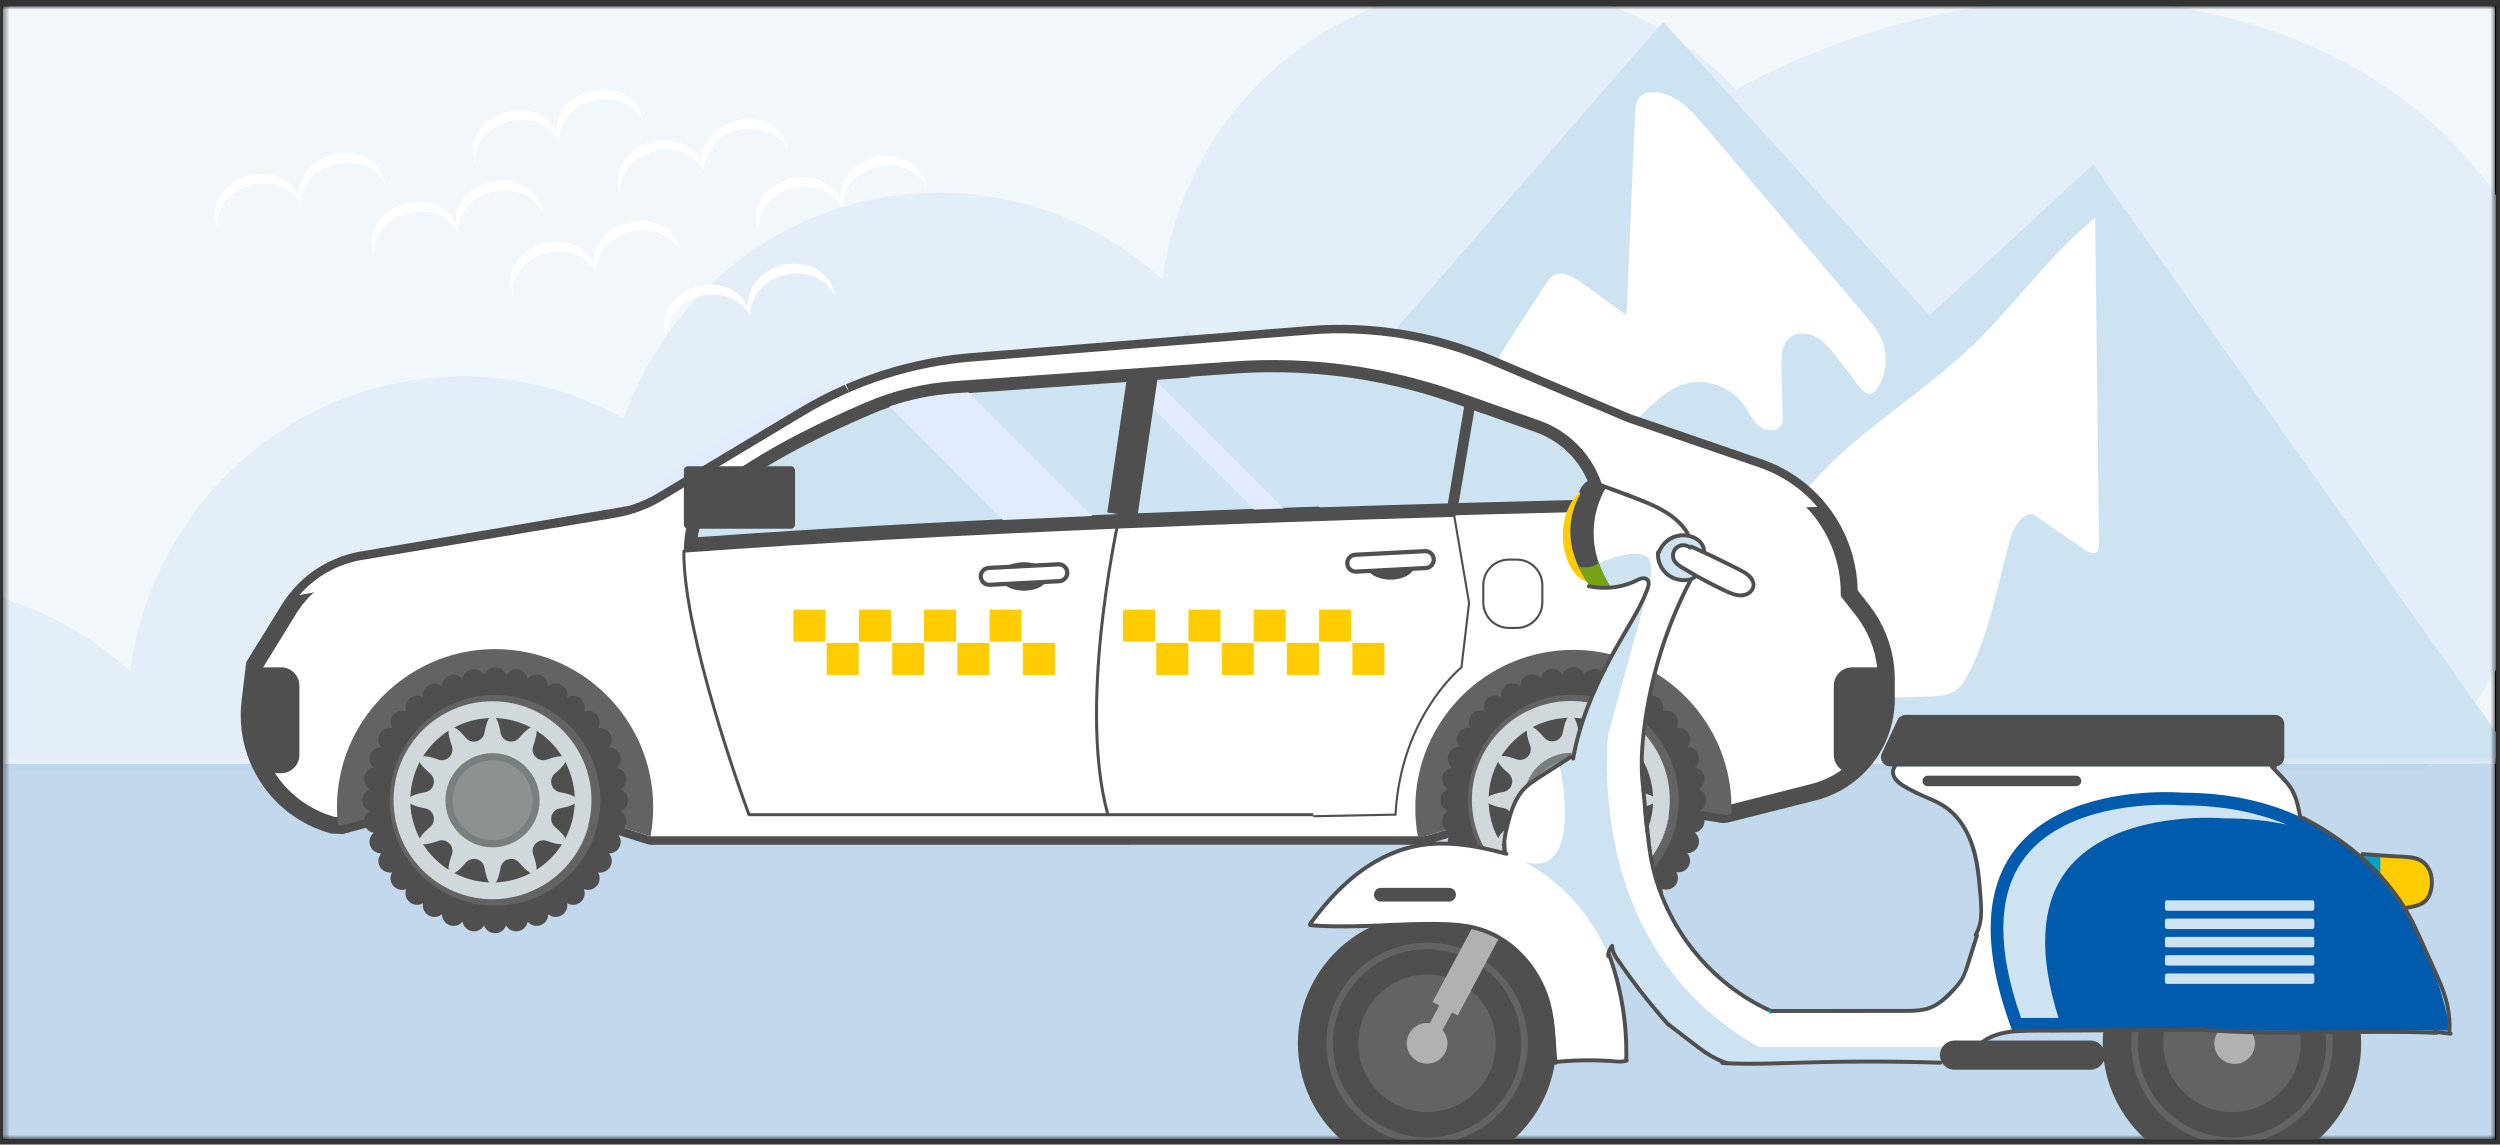
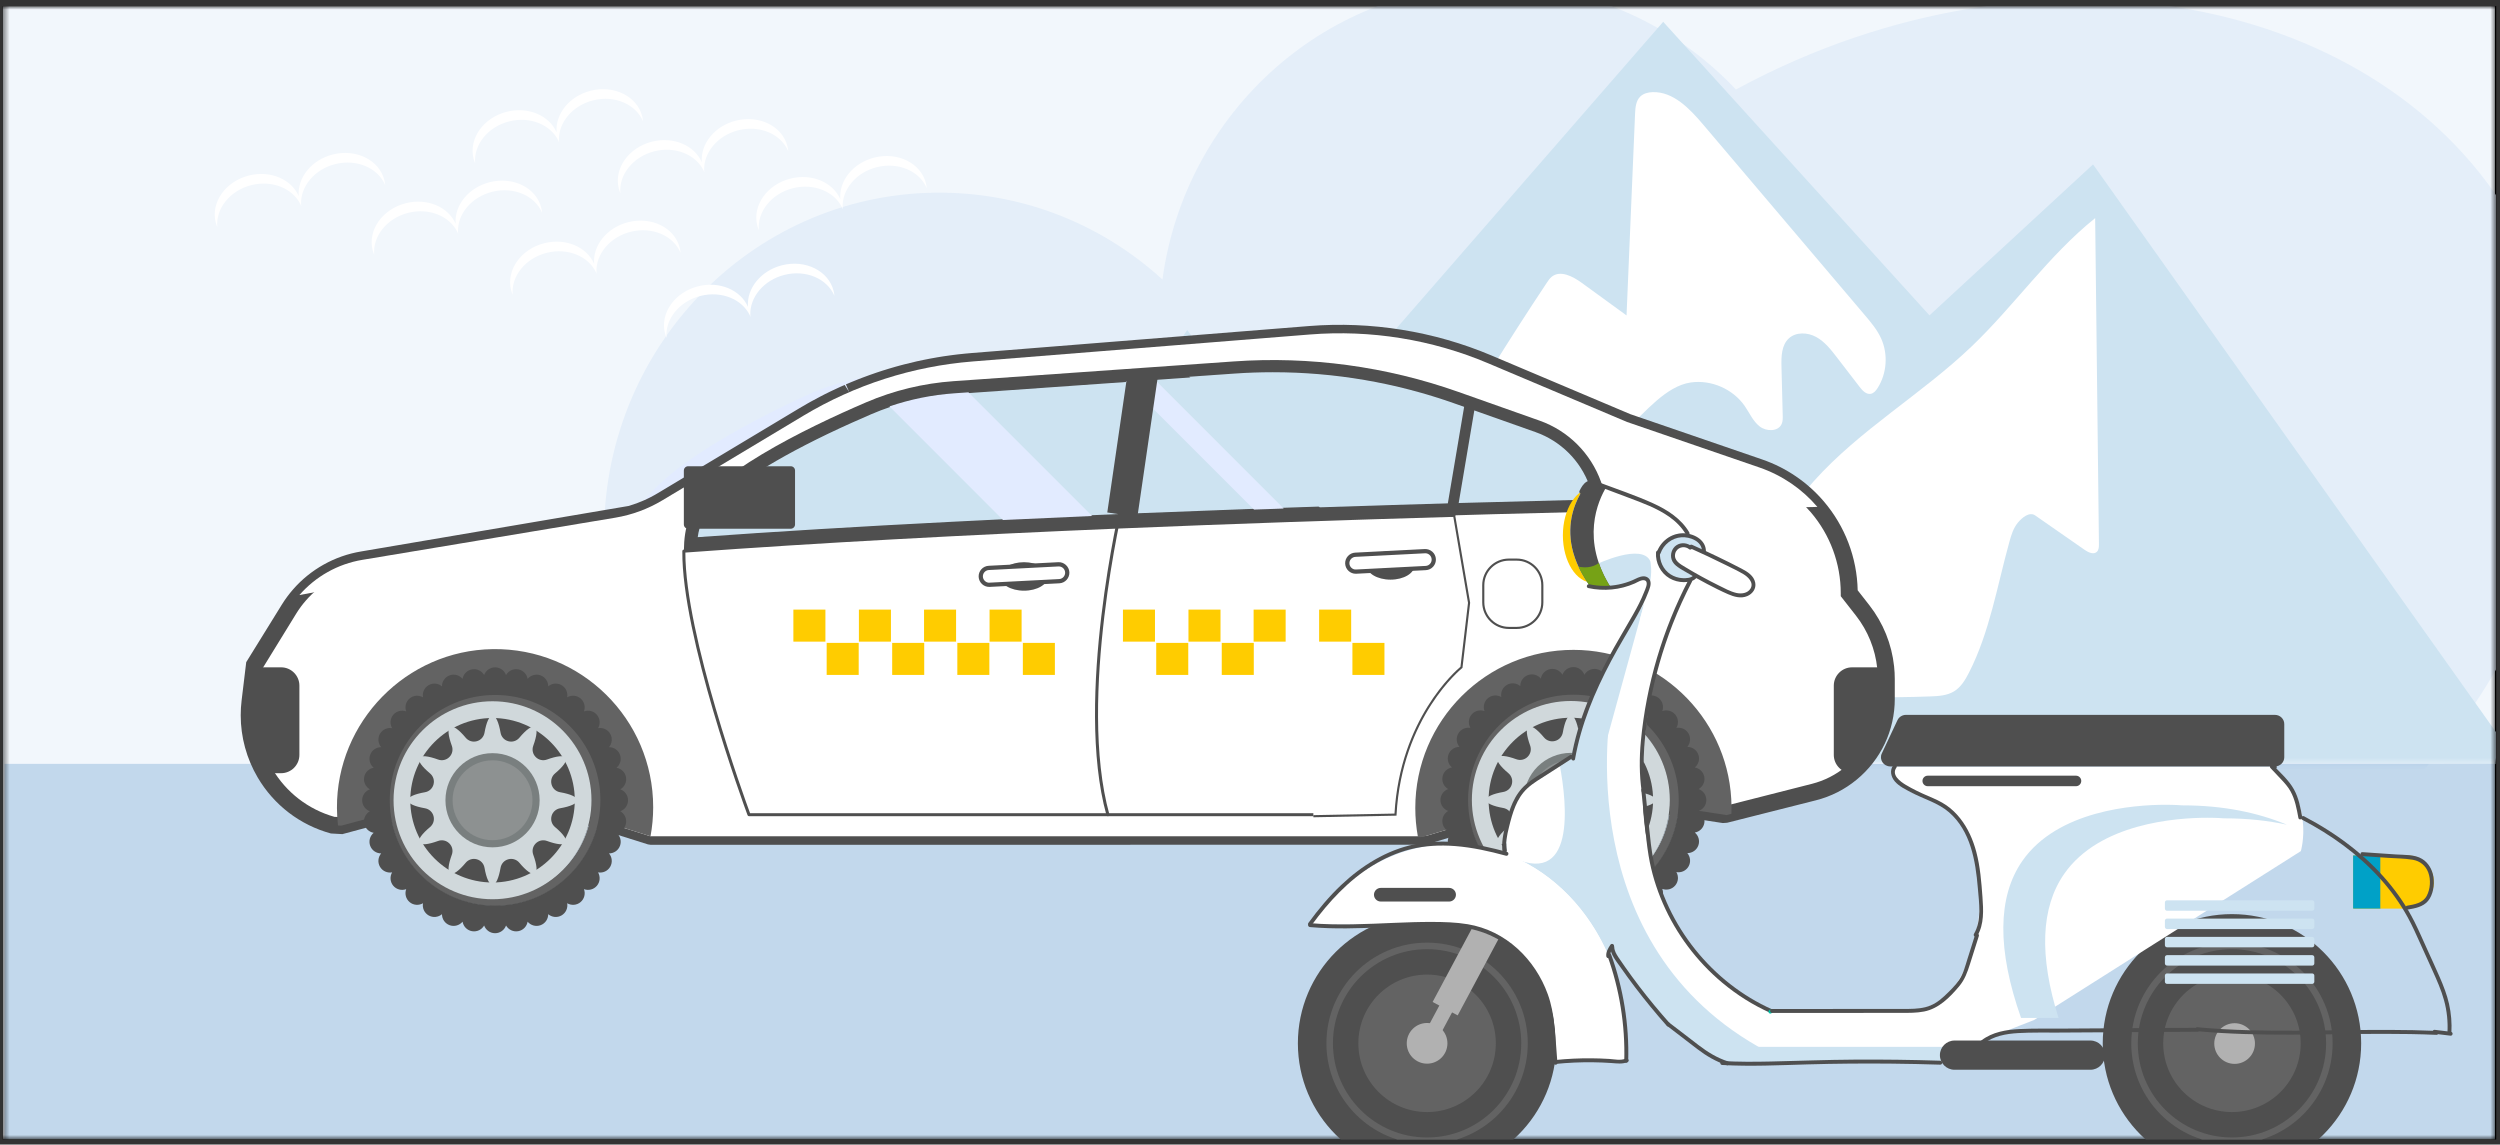
<svg xmlns="http://www.w3.org/2000/svg" width="391" height="179" viewBox="0 0 391 179" fill="none">
  <rect x="0" y="0" width="391" height="179" fill="#333333" stroke="none" />
  <rect x="0.909" y="1.455" width="389" height="176.273" stroke="black" />
  <g clip-path="url(#clip0_717_81255)">
    <mask id="mask0_717_81255" style="mask-type:luminance" maskUnits="userSpaceOnUse" x="0" y="0" width="391" height="179">
      <path d="M390.409 0.955H0.409V178.227H390.409V0.955Z" fill="white" />
    </mask>
    <g mask="url(#mask0_717_81255)">
      <path d="M390.207 0.955H0.207V178.227H390.207V0.955Z" fill="#F2F7FC" />
      <mask id="mask1_717_81255" style="mask-type:luminance" maskUnits="userSpaceOnUse" x="0" y="-5" width="405" height="125">
        <path d="M404.58 -4.364H0.207V119.507H404.58V-4.364Z" fill="white" />
      </mask>
      <g mask="url(#mask1_717_81255)">
        <path d="M374.346 125.472L110.799 122.33C100.585 112.449 94.284 98.425 94.468 82.936C94.82 53.429 118.568 29.788 147.511 30.134C160.703 30.291 172.696 35.404 181.81 43.715C185.365 17.418 207.651 -2.692 234.362 -2.374C248.973 -2.2 262.114 4.054 271.501 14.001C274.538 12.348 277.682 10.81 280.93 9.399C328.645 -11.329 380.387 3.146 396.499 41.728C408.001 69.272 398.235 101.655 374.346 125.472Z" fill="#E4EEF9" />
-         <path d="M212.871 186.718L-50.676 183.576C-60.89 173.695 -67.191 159.671 -67.007 144.182C-66.655 114.675 -42.907 91.034 -13.964 91.38C-0.772 91.537 11.221 96.65 20.335 104.962C23.89 78.664 46.176 58.554 72.887 58.872C87.498 59.047 100.639 65.3 110.026 75.247C113.063 73.594 116.207 72.056 119.455 70.645C167.17 49.917 218.912 64.392 235.024 102.975C246.526 130.518 236.76 162.901 212.871 186.718Z" fill="#E4EEF9" />
        <path d="M115.823 118.851C118.118 115.244 141.731 87.368 141.731 87.368L153.865 99.502L185.677 51.621L200.763 71.626L260.122 3.412L301.772 49.325L327.352 25.713L393.927 119.507L115.823 118.851Z" fill="#CDE3F1" />
        <path d="M134.213 102.535C134.095 102.347 134.087 102.11 134.107 101.888C134.214 100.675 134.993 99.623 135.879 98.789C136.766 97.954 137.788 97.265 138.608 96.365C139.507 95.379 140.398 94.033 141.73 94.112C142.635 94.165 143.37 94.936 143.669 95.792C143.968 96.649 143.921 97.582 143.87 98.487C143.847 98.887 143.82 99.303 143.616 99.647C143.412 99.991 143.06 100.215 142.72 100.427C140.862 101.584 136.258 105.807 134.213 102.535Z" fill="white" />
        <path d="M161.265 108.056C160.281 108.051 159.038 107.858 158.785 106.907C158.657 106.426 158.855 105.924 159.055 105.468C161.495 99.931 164.907 94.886 168.3 89.876C170.145 87.15 171.991 84.424 173.836 81.698C176.085 78.376 178.335 75.054 180.584 71.732C181.747 70.014 183.292 68.096 185.363 68.218C186.585 73.907 186.685 79.772 186.685 85.592C186.685 88.861 186.648 92.178 185.748 95.32C184.453 99.838 181.259 103.726 177.211 106.072C172.251 108.946 166.788 108.086 161.265 108.056Z" fill="white" />
        <path d="M210.125 106.248C209.085 106.069 208.428 104.941 208.416 103.886C208.405 102.831 208.877 101.838 209.342 100.891C218.955 81.308 229.852 62.356 241.939 44.196C242.157 43.869 242.38 43.536 242.686 43.288C244.022 42.201 245.982 43.217 247.375 44.23C249.714 45.931 252.052 47.632 254.391 49.333C254.835 38.825 255.279 28.318 255.724 17.81C255.765 16.839 255.85 15.765 256.549 15.09C257.048 14.61 257.77 14.433 258.462 14.41C261.699 14.303 264.26 16.992 266.356 19.462C274.781 29.393 283.206 39.324 291.631 49.255C292.599 50.396 293.579 51.556 294.2 52.917C295.325 55.38 295.114 58.406 293.659 60.688C293.399 61.097 293.057 61.511 292.581 61.595C291.877 61.72 291.289 61.09 290.853 60.524C289.663 58.977 288.472 57.429 287.282 55.882C286.353 54.676 285.386 53.435 284.05 52.704C282.714 51.974 280.899 51.89 279.778 52.92C278.626 53.98 278.583 55.753 278.622 57.318C278.687 59.865 278.752 62.412 278.817 64.959C278.829 65.416 278.837 65.891 278.652 66.309C278.113 67.526 276.262 67.514 275.212 66.695C274.163 65.877 273.628 64.582 272.869 63.489C271.028 60.838 267.632 59.36 264.437 59.818C260.538 60.378 257.233 64.573 254.468 67.067C249.552 71.501 244.828 76.118 240.322 80.966C231.335 90.608 221.189 99.083 210.125 106.248Z" fill="white" />
        <path d="M261.103 108.629C258.384 104.661 256.139 100.368 254.434 95.87C257.287 95.94 260.139 96.011 262.992 96.082C263.845 96.103 264.713 96.123 265.536 95.896C266.754 95.56 267.761 94.717 268.681 93.851C274.48 88.389 278.356 81.207 283.666 75.269C290.895 67.186 300.539 61.662 308.377 54.168C315.09 47.748 320.436 39.923 327.683 34.113C327.88 51.106 328.076 68.1 328.273 85.093C328.278 85.528 328.26 86.017 327.941 86.312C327.425 86.786 326.607 86.394 326.032 85.994C323.455 84.2 320.877 82.406 318.3 80.612C317.414 79.995 316.251 80.939 315.569 81.776C314.887 82.612 314.565 83.677 314.276 84.716C312.358 91.617 311.203 98.822 307.948 105.202C307.373 106.328 306.692 107.468 305.613 108.127C304.523 108.793 303.186 108.873 301.909 108.92C295.181 109.172 288.445 109.036 281.714 108.9C280.26 108.871 278.751 108.828 277.452 108.175C274.628 106.756 273.843 103.112 271.719 100.773C271.118 100.888 270.662 101.256 270.254 101.711C268.318 103.871 266.382 106.031 264.446 108.191C263.938 108.758 263.395 109.347 262.671 109.579C261.947 109.81 261.533 109.256 261.103 108.629Z" fill="white" />
        <path d="M52.061 24.158C48.72 24.995 46.488 27.804 46.721 30.67C45.575 28.033 42.282 26.609 38.941 27.446C35.281 28.363 32.95 31.647 33.735 34.78C33.799 35.035 33.884 35.281 33.984 35.518C33.718 32.632 35.956 29.794 39.318 28.951C42.581 28.134 45.797 29.473 47.013 31.993C47.042 32.072 47.071 32.153 47.103 32.23C47.102 32.215 47.102 32.2 47.101 32.185C47.106 32.199 47.113 32.212 47.119 32.226C47.111 32.142 47.099 32.058 47.087 31.975C46.971 29.179 49.175 26.481 52.438 25.663C55.8 24.821 59.113 26.269 60.239 28.939C60.215 28.683 60.174 28.426 60.11 28.171C59.325 25.038 55.721 23.241 52.061 24.158Z" fill="white" />
        <path d="M76.605 28.49C73.264 29.327 71.032 32.135 71.264 35.002C70.118 32.364 66.826 30.94 63.485 31.777C59.824 32.694 57.493 35.978 58.279 39.111C58.343 39.367 58.427 39.612 58.527 39.849C58.261 36.964 60.5 34.125 63.862 33.282C67.124 32.465 70.34 33.805 71.557 36.324C71.586 36.404 71.614 36.484 71.647 36.561C71.646 36.546 71.645 36.532 71.644 36.517C71.65 36.53 71.657 36.544 71.663 36.557C71.655 36.474 71.642 36.39 71.63 36.306C71.515 33.51 73.719 30.812 76.982 29.995C80.344 29.152 83.656 30.6 84.782 33.27C84.759 33.014 84.718 32.758 84.654 32.502C83.869 29.369 80.265 27.572 76.605 28.49Z" fill="white" />
        <path d="M98.261 34.746C94.92 35.583 92.688 38.391 92.921 41.258C91.774 38.62 88.482 37.196 85.141 38.033C81.481 38.95 79.15 42.234 79.935 45.367C79.999 45.623 80.083 45.868 80.183 46.105C79.918 43.22 82.156 40.381 85.518 39.538C88.781 38.721 91.997 40.061 93.213 42.581C93.242 42.66 93.27 42.74 93.303 42.817C93.302 42.803 93.302 42.788 93.3 42.773C93.306 42.786 93.313 42.8 93.319 42.813C93.311 42.73 93.298 42.646 93.287 42.562C93.171 39.766 95.375 37.069 98.638 36.251C102 35.408 105.313 36.856 106.439 39.526C106.415 39.27 106.374 39.014 106.31 38.758C105.525 35.625 101.921 33.828 98.261 34.746Z" fill="white" />
        <path d="M122.323 41.483C118.982 42.321 116.75 45.129 116.983 47.995C115.837 45.358 112.544 43.934 109.203 44.771C105.543 45.688 103.212 48.972 103.997 52.105C104.061 52.36 104.146 52.606 104.246 52.843C103.98 49.957 106.218 47.118 109.581 46.276C112.843 45.458 116.059 46.798 117.276 49.318C117.305 49.397 117.333 49.477 117.366 49.555C117.364 49.54 117.364 49.525 117.363 49.51C117.369 49.524 117.375 49.537 117.381 49.551C117.374 49.467 117.361 49.383 117.349 49.3C117.234 46.504 119.438 43.806 122.7 42.988C126.062 42.146 129.375 43.594 130.501 46.264C130.478 46.008 130.437 45.751 130.373 45.496C129.588 42.362 125.984 40.566 122.323 41.483Z" fill="white" />
        <path d="M136.761 24.64C133.42 25.477 131.188 28.285 131.421 31.152C130.274 28.514 126.982 27.09 123.641 27.927C119.981 28.844 117.65 32.128 118.435 35.261C118.499 35.517 118.583 35.762 118.683 35.999C118.418 33.114 120.656 30.275 124.018 29.432C127.281 28.615 130.497 29.954 131.713 32.474C131.742 32.554 131.77 32.634 131.803 32.711C131.802 32.696 131.802 32.681 131.8 32.667C131.806 32.68 131.813 32.694 131.819 32.707C131.811 32.623 131.798 32.54 131.787 32.456C131.671 29.66 133.875 26.962 137.138 26.145C140.5 25.302 143.813 26.75 144.939 29.42C144.915 29.164 144.874 28.907 144.81 28.652C144.025 25.519 140.421 23.722 136.761 24.64Z" fill="white" />
        <path d="M115.104 18.865C111.764 19.702 109.532 22.51 109.764 25.377C108.618 22.739 105.326 21.315 101.985 22.152C98.324 23.069 95.993 26.353 96.779 29.486C96.843 29.742 96.927 29.987 97.027 30.224C96.761 27.339 99 24.5 102.362 23.657C105.625 22.84 108.84 24.18 110.057 26.699C110.086 26.779 110.114 26.859 110.147 26.936C110.146 26.921 110.145 26.907 110.144 26.892C110.15 26.905 110.157 26.919 110.163 26.932C110.155 26.849 110.142 26.765 110.13 26.681C110.015 23.885 112.219 21.187 115.482 20.37C118.844 19.527 122.156 20.975 123.283 23.645C123.259 23.389 123.218 23.133 123.154 22.877C122.369 19.744 118.765 17.947 115.104 18.865Z" fill="white" />
        <path d="M92.392 14.188C89.051 15.026 86.819 17.834 87.052 20.7C85.905 18.063 82.613 16.639 79.272 17.476C75.611 18.393 73.281 21.677 74.066 24.81C74.13 25.066 74.214 25.311 74.314 25.548C74.049 22.663 76.287 19.824 79.649 18.981C82.912 18.163 86.127 19.503 87.344 22.023C87.373 22.102 87.401 22.183 87.434 22.26C87.433 22.245 87.432 22.23 87.431 22.215C87.437 22.229 87.444 22.242 87.45 22.256C87.442 22.172 87.429 22.088 87.417 22.005C87.302 19.209 89.506 16.511 92.769 15.694C96.131 14.851 99.443 16.299 100.57 18.969C100.546 18.713 100.505 18.456 100.441 18.201C99.656 15.068 96.052 13.271 92.392 14.188Z" fill="white" />
      </g>
      <g opacity="0.2">
        <path d="M390.207 119.466H0.713V178.728H390.207V119.466Z" fill="#005BAC" />
      </g>
    </g>
    <path d="M99.045 82.694C143.239 79.233 197.995 77.298 236.979 76.273C236.994 75.509 236.88 74.746 236.637 74.015C235.24 69.799 232.201 66.525 228.299 65.032L215.789 60.242C206.784 56.795 197.373 55.046 187.821 55.046C185.866 55.046 183.887 55.122 181.937 55.27L138.732 58.564C134.285 58.903 129.96 60.036 125.876 61.933C111.005 68.837 101.406 75.591 99.539 80.463C99.313 81.056 99.148 81.802 99.045 82.694Z" fill="#E2EBFF" />
    <path d="M38.973 111.877C38.973 115.128 39.861 118.238 41.449 120.928C43.736 124.807 47.477 127.808 52.101 129.076L52.862 129.105L53.396 129.124L76.624 122.889L93.812 128.301L101.739 130.797H222.246L222.513 130.778L223.032 130.74L234.053 127.418L245.988 123.819L269.502 127.394L270.033 127.356L270.49 127.239L270.79 127.163H270.794L283.691 123.881C285.885 123.322 287.863 122.294 289.529 120.923C292.92 118.136 295.017 113.921 295.017 109.314V106.205C295.017 105.591 294.984 104.977 294.92 104.371C294.577 101.141 293.337 98.057 291.323 95.477L289.22 92.785C289.22 87.714 287.38 82.961 284.238 79.281C281.88 76.516 278.784 74.357 275.183 73.118L254.468 65.996L232.749 56.817C223.946 53.095 214.378 51.55 204.854 52.315L152.107 56.534C151.753 56.563 151.398 56.593 151.046 56.629C150.72 56.66 150.396 56.693 150.073 56.732C149.987 56.741 149.904 56.751 149.818 56.763C149.616 56.784 149.413 56.81 149.209 56.836C149.049 56.855 148.89 56.877 148.733 56.901C148.404 56.943 148.078 56.991 147.75 57.041C147.44 57.089 147.133 57.139 146.826 57.191C146.493 57.246 146.16 57.305 145.829 57.367C145.791 57.374 145.755 57.381 145.718 57.389C145.389 57.45 145.065 57.515 144.739 57.581C144.406 57.648 144.073 57.719 143.742 57.793C143.721 57.798 143.702 57.803 143.68 57.807C143.342 57.884 143.004 57.962 142.669 58.043C142.473 58.091 142.281 58.138 142.088 58.188C141.979 58.215 141.867 58.243 141.757 58.272C141.519 58.331 141.281 58.395 141.046 58.46C140.982 58.477 140.915 58.495 140.851 58.512C140.682 58.56 140.513 58.605 140.344 58.655C140.156 58.707 139.968 58.762 139.78 58.819C139.661 58.852 139.542 58.886 139.425 58.924C139.211 58.988 138.999 59.052 138.785 59.121C138.699 59.145 138.616 59.174 138.53 59.2C138.211 59.302 137.895 59.405 137.576 59.512C137.252 59.621 136.928 59.733 136.607 59.847C136.579 59.857 136.55 59.866 136.524 59.878C136.21 59.99 135.896 60.104 135.582 60.223H135.579C135.32 60.321 135.058 60.419 134.801 60.521C134.437 60.664 134.073 60.809 133.709 60.961C133.687 60.968 133.665 60.978 133.647 60.987C133.521 61.037 133.395 61.092 133.266 61.147C133.09 61.218 132.916 61.294 132.742 61.371C132.704 61.387 132.669 61.401 132.633 61.418C132.381 61.527 132.131 61.637 131.883 61.751C131.407 61.965 130.936 62.187 130.467 62.413C130.341 62.475 130.212 62.536 130.086 62.598C129.915 62.684 129.746 62.767 129.577 62.853C129.546 62.87 129.515 62.884 129.487 62.898C129.304 62.991 129.12 63.084 128.939 63.182C128.439 63.439 127.944 63.705 127.452 63.979C127.283 64.072 127.114 64.167 126.945 64.264C126.519 64.505 126.095 64.752 125.674 65.005L112.48 72.92L106.953 76.235L103.586 78.256C103.403 78.365 103.217 78.475 103.029 78.577C102.929 78.634 102.829 78.689 102.727 78.743C102.591 78.817 102.453 78.891 102.315 78.96C102.298 78.968 102.282 78.977 102.267 78.984C102.158 79.041 102.046 79.096 101.937 79.146C101.753 79.236 101.568 79.324 101.382 79.408C101.239 79.472 101.094 79.534 100.949 79.596C100.701 79.7 100.454 79.8 100.201 79.893C100.085 79.938 99.971 79.981 99.854 80.022C99.847 80.026 99.838 80.029 99.83 80.031C99.714 80.072 99.595 80.114 99.478 80.153C99.209 80.243 98.938 80.329 98.666 80.407C98.533 80.448 98.4 80.483 98.267 80.519C98.15 80.552 98.033 80.583 97.917 80.612C97.891 80.619 97.864 80.626 97.838 80.631C97.741 80.657 97.643 80.679 97.545 80.702C97.517 80.71 97.49 80.717 97.465 80.721C97.362 80.745 97.26 80.769 97.158 80.79C97.01 80.821 96.86 80.852 96.712 80.878C96.551 80.909 96.389 80.94 96.227 80.966L56.685 87.556C52.831 88.199 49.354 90.162 46.825 93.068C46.232 93.747 45.694 94.475 45.213 95.251L39.792 104.009L39.749 104.371L39.102 109.725C39.014 110.447 38.973 111.165 38.973 111.877Z" fill="white" />
    <path d="M101.74 132.124L101.341 132.063L76.594 124.27L53.548 130.457L51.75 130.356C46.917 129.03 42.852 125.921 40.306 121.602C38.566 118.653 37.647 115.289 37.647 111.876C37.647 111.093 37.694 110.314 37.786 109.565L38.51 103.561L44.085 94.552C44.598 93.725 45.184 92.932 45.825 92.196C48.565 89.048 52.346 86.935 56.467 86.249L98.284 79.137C98.551 79.061 98.804 78.981 99.055 78.895L99.721 78.658C99.974 78.563 100.202 78.472 100.43 78.374L100.833 78.201C101.009 78.122 101.18 78.041 101.347 77.959C101.474 77.899 101.568 77.854 101.658 77.807L102.371 77.426C102.569 77.319 102.736 77.219 102.9 77.119L124.992 63.867C125.423 63.608 125.858 63.354 126.295 63.108C126.453 63.016 126.632 62.916 126.809 62.818C127.314 62.538 127.822 62.265 128.335 62.002C128.497 61.913 128.694 61.813 128.889 61.713L129.885 61.221C130.37 60.988 130.851 60.761 131.338 60.542C131.586 60.427 131.846 60.313 132.109 60.201L132.825 61.334L132.298 60.118L133.152 59.756C133.571 59.581 133.943 59.434 134.316 59.286C134.544 59.195 134.784 59.106 135.021 59.017C135.438 58.86 135.759 58.742 136.081 58.628C136.491 58.481 136.82 58.368 137.149 58.257C137.476 58.145 137.8 58.041 138.125 57.937L138.437 57.842C138.569 57.797 138.764 57.738 138.959 57.679C139.151 57.619 139.286 57.58 139.42 57.543C139.594 57.49 139.792 57.431 139.991 57.377L140.695 57.181C140.94 57.113 141.188 57.047 141.437 56.986L143.389 56.513C143.795 56.422 144.139 56.349 144.482 56.281C144.806 56.214 145.136 56.149 145.473 56.086C145.929 56 146.27 55.938 146.614 55.882C146.918 55.831 147.234 55.779 147.553 55.729C147.887 55.679 148.224 55.63 148.563 55.586C148.71 55.562 148.885 55.539 149.059 55.52C149.253 55.494 149.468 55.465 149.684 55.443L149.933 55.413C150.249 55.374 150.584 55.341 150.921 55.31C151.274 55.273 151.636 55.241 152.001 55.211L204.749 50.992C214.445 50.217 224.303 51.806 233.266 55.596L254.985 64.775L275.615 71.863C279.358 73.153 282.689 75.42 285.248 78.421C288.565 82.305 290.436 87.225 290.542 92.323L292.369 94.659C294.531 97.43 295.869 100.739 296.238 104.231C296.308 104.887 296.344 105.553 296.344 106.206V109.313C296.344 114.223 294.167 118.829 290.371 121.947C288.502 123.485 286.365 124.567 284.019 125.166L270.126 128.678L269.449 128.726L246.085 125.175L223.128 132.063L222.342 132.12L101.74 132.124ZM101.943 129.471H222.246L222.79 129.429L245.893 122.463L269.555 126.061L270.628 125.837L283.364 122.596C285.33 122.095 287.12 121.187 288.686 119.899C291.868 117.285 293.691 113.427 293.691 109.313V106.206C293.691 105.647 293.66 105.077 293.601 104.512C293.283 101.512 292.135 98.671 290.279 96.293L287.894 93.243V92.785C287.894 88.155 286.238 83.665 283.23 80.143C280.978 77.502 278.046 75.506 274.751 74.371L254.037 67.25L232.232 58.039C223.662 54.415 214.231 52.893 204.961 53.636L152.214 57.856C151.869 57.883 151.525 57.913 151.183 57.949C150.856 57.98 150.544 58.011 150.231 58.049L149.998 58.077C149.763 58.102 149.574 58.125 149.384 58.151C149.214 58.171 149.07 58.191 148.929 58.212C148.586 58.256 148.27 58.303 147.952 58.352C147.648 58.398 147.35 58.447 147.054 58.498C146.716 58.554 146.392 58.611 146.071 58.671C145.643 58.752 145.326 58.814 145.007 58.88C144.674 58.947 144.352 59.015 144.031 59.088L142.093 59.555C141.851 59.616 141.623 59.677 141.396 59.738L140.851 58.511L141.211 59.787L140.721 59.926C140.519 59.983 140.342 60.033 140.165 60.088L139.018 60.436C138.623 60.562 138.312 60.663 137.999 60.768C137.684 60.875 137.366 60.985 137.05 61.097C136.661 61.237 136.357 61.348 136.051 61.464C135.791 61.56 135.54 61.654 135.292 61.752C134.93 61.895 134.573 62.037 134.219 62.184L133.219 62.608C132.916 62.74 132.676 62.846 132.438 62.955C131.962 63.17 131.501 63.386 131.044 63.607L130.174 64.038C129.913 64.167 129.743 64.254 129.575 64.345C129.057 64.612 128.576 64.872 128.094 65.139L127.615 65.409C127.179 65.654 126.768 65.895 126.357 66.141L104.268 79.392C104.07 79.511 103.866 79.632 103.659 79.744L103.35 79.914C103.212 79.989 103.062 80.069 102.912 80.145L102.847 80.177C102.712 80.247 102.6 80.301 102.49 80.352C102.328 80.432 102.126 80.528 101.924 80.619L101.523 80.792C101.2 80.93 100.933 81.037 100.661 81.138C100.613 81.156 100.562 81.176 100.511 81.195L100.472 81.226L99.885 81.415C99.614 81.506 99.326 81.597 99.037 81.681L98.71 81.773C98.498 81.832 98.366 81.867 98.236 81.9L97.966 81.966L97.52 80.709L97.835 81.997L96.448 82.275L56.902 88.865C53.387 89.452 50.164 91.253 47.825 93.938C47.277 94.566 46.778 95.242 46.342 95.948L41.066 104.526L40.419 109.884C40.34 110.529 40.3 111.199 40.3 111.876C40.3 114.816 41.092 117.714 42.591 120.255C44.76 123.933 48.207 126.592 52.307 127.756L53.245 127.791L76.654 121.508L101.943 129.471Z" fill="#4F4F4F" />
    <path d="M46.825 93.069C60.992 90.279 82.288 88.021 106.956 86.2C151.205 82.925 206.31 81.048 250.605 79.986C262.783 79.693 274.145 79.463 284.239 79.282C281.88 76.516 278.784 74.358 275.183 73.118L254.468 65.997L232.749 56.818C223.946 53.095 214.378 51.551 204.854 52.315L152.108 56.534C142.762 57.282 133.716 60.18 125.674 65.004L103.586 78.256C101.325 79.612 98.829 80.534 96.227 80.967L56.685 87.557C52.831 88.199 49.355 90.163 46.825 93.069Z" fill="white" />
    <path d="M93.811 127.418V128.301L101.739 130.797H222.246L222.513 130.778L223.031 130.74L234.053 127.418H93.811Z" fill="white" />
    <path d="M221.352 126.366C221.352 127.877 221.487 129.36 221.749 130.797C221.756 130.838 221.763 130.876 221.77 130.916H222.246L222.513 130.897L223.032 130.74L245.989 123.82L269.502 127.394L270.033 127.475L270.49 127.358L270.79 127.282C270.792 127.242 270.792 127.204 270.794 127.163C270.82 126.433 270.811 125.697 270.768 124.952C270.035 111.934 259.149 101.653 246.11 101.639C232.437 101.624 221.352 112.701 221.352 126.366Z" fill="#636363" />
    <path d="M52.699 126.38C52.703 127.301 52.761 128.21 52.863 129.105L53.396 129.124L76.624 122.889L101.739 130.797C102.015 129.322 102.158 127.801 102.158 126.247C102.158 112.47 90.891 101.324 77.067 101.522C63.565 101.714 52.627 112.879 52.699 126.38Z" fill="#636363" />
    <path d="M106.956 86.2C106.822 99.777 117.142 127.418 117.142 127.418L218.098 127.243L218.781 122.738C219.777 116.166 222.802 110.07 227.433 105.301L228.735 103.96L229.932 94.279C229.056 89.154 227.213 81.613 227.549 80.332C183.254 81.394 151.206 82.925 106.956 86.2Z" fill="white" />
    <path d="M106.939 85.962C106.946 85.962 106.953 85.962 106.96 85.96C127.932 84.408 151.382 83.178 174.51 82.207C174.674 82.199 174.836 82.192 174.998 82.187C192.735 81.442 210.273 80.853 226.344 80.391C226.693 80.379 227.038 80.37 227.384 80.36V80.835C211.002 81.305 193.057 81.905 174.902 82.666H174.9C174.738 82.673 174.576 82.68 174.414 82.687C151.4 83.656 128.07 84.882 107.191 86.421C107.174 99.349 116.485 124.943 117.308 127.18H205.408V127.656H117.142C117.042 127.656 116.954 127.594 116.918 127.501C116.915 127.494 116.903 127.465 116.887 127.418C116.264 125.728 106.599 99.321 106.717 86.216V86.198C106.717 86.074 106.815 85.972 106.939 85.962Z" fill="#4F4F4F" />
    <path d="M106.956 86.2C151.205 82.925 206.31 81.047 250.605 79.986C250.998 78.487 250.945 76.875 250.401 75.359C248.796 70.885 245.265 67.37 240.783 65.785L228.089 61.294C216.834 57.312 204.877 55.689 192.968 56.527L149.125 59.616C144.418 59.947 139.799 61.063 135.462 62.924C126.154 66.918 110.571 74.467 107.729 81.321C107.213 82.57 106.974 84.239 106.956 86.2Z" fill="#4F4F4F" />
    <path d="M108.986 84.141C121.604 83.228 135.07 82.428 148.79 81.731H148.792C156.084 81.357 163.448 81.014 170.795 80.698C179.31 80.329 187.799 79.998 196.126 79.698C197.681 79.643 199.228 79.588 200.77 79.534H200.772C202.664 79.469 204.544 79.405 206.415 79.343C221.668 78.834 236.15 78.434 248.956 78.122C248.973 77.404 248.856 76.69 248.608 76.004C247.192 72.049 244.108 68.981 240.148 67.579L227.453 63.088C218.314 59.856 208.766 58.217 199.073 58.217C197.088 58.217 195.079 58.288 193.102 58.426L186 58.926L180.55 59.312H180.547L176.056 59.628L151.46 61.36L149.259 61.515C144.746 61.832 140.358 62.896 136.214 64.673C135.15 65.13 134.115 65.587 133.104 66.042H133.101C119.788 72.034 111.249 77.803 109.488 82.049C109.259 82.606 109.09 83.306 108.986 84.141Z" fill="#CDE3F1" />
    <path d="M108.85 84.27L108.995 84.26C120.911 83.396 134.303 82.585 148.797 81.849C155.704 81.495 163.107 81.147 170.799 80.816C172.127 80.759 173.472 80.702 174.831 80.645C174.993 80.638 175.157 80.631 175.321 80.624C175.602 80.612 175.881 80.6 176.161 80.588H176.163C176.751 80.564 177.344 80.54 177.937 80.514C183.772 80.276 189.865 80.043 196.131 79.817L201.733 79.619C203.304 79.567 204.865 79.515 206.42 79.462C212.933 79.246 219.616 79.036 226.423 78.839C226.987 78.824 227.553 78.808 228.12 78.791C234.96 78.598 241.921 78.413 248.958 78.241L249.072 78.239L249.075 78.125C249.091 77.389 248.972 76.663 248.72 75.964C247.294 71.98 244.184 68.881 240.188 67.468L230.604 64.076L229.01 63.512L227.494 62.976C219.409 60.118 211.01 58.505 202.473 58.164H202.466C201.338 58.119 200.205 58.098 199.073 58.098C197.1 58.098 195.089 58.169 193.094 58.307L181.047 59.157L176.189 59.497H176.187L149.249 61.396C144.729 61.713 140.327 62.779 136.166 64.564C135.179 64.99 134.167 65.433 133.077 65.923L133.053 65.932C127.703 68.341 123.15 70.692 119.497 72.92C114.05 76.24 110.594 79.289 109.447 81.847C109.423 81.899 109.399 81.952 109.378 82.004C109.3 82.194 109.231 82.399 109.166 82.621C109.038 83.063 108.938 83.568 108.866 84.127L108.85 84.27ZM109.123 84.013C109.19 83.513 109.283 83.061 109.4 82.663C109.459 82.459 109.526 82.271 109.597 82.095C109.633 82.006 109.673 81.919 109.716 81.831V81.828C110.911 79.317 114.488 76.247 119.99 72.92C123.586 70.747 128.008 68.465 133.127 66.161L133.151 66.152C134.251 65.657 135.267 65.209 136.262 64.783C137.231 64.367 138.211 63.991 139.206 63.655C142.452 62.553 145.824 61.875 149.266 61.635L151.572 61.473L176.154 59.74H176.168L180.662 59.424L181.014 59.397L186.112 59.038L193.111 58.545C195.098 58.407 197.104 58.336 199.073 58.336C200.758 58.336 202.438 58.386 204.113 58.486H204.12C212.062 58.955 219.878 60.535 227.413 63.201L228.969 63.75L230.564 64.314L240.107 67.691C244.036 69.081 247.095 72.128 248.496 76.045C248.725 76.68 248.842 77.34 248.839 78.006C241.854 78.177 234.945 78.358 228.158 78.553C227.589 78.57 227.025 78.584 226.461 78.601C219.637 78.798 212.938 79.005 206.41 79.225C206.374 79.227 206.336 79.227 206.301 79.229C204.782 79.279 203.259 79.332 201.726 79.382L200.655 79.42L196.122 79.579C196.086 79.582 196.048 79.582 196.012 79.584C189.8 79.808 183.76 80.039 177.972 80.274C177.099 80.312 176.233 80.348 175.371 80.383C175.212 80.391 175.052 80.398 174.895 80.403H174.893C174.888 80.405 174.886 80.405 174.881 80.405C173.501 80.462 172.137 80.522 170.79 80.579C170.754 80.581 170.716 80.581 170.68 80.583C165.913 80.788 161.258 81 156.763 81.216C154.04 81.347 151.379 81.478 148.785 81.612C134.349 82.344 121.004 83.153 109.123 84.013Z" fill="#4F4F4F" />
    <path d="M139.113 63.562L156.877 81.331C161.508 81.107 166.154 80.898 170.795 80.698L151.46 61.361L149.259 61.515C145.784 61.758 142.385 62.446 139.113 63.562Z" fill="#E2EBFF" />
    <path d="M176.057 59.628L196.127 79.698C197.681 79.643 199.228 79.589 200.77 79.534L180.55 59.312H180.547L176.057 59.628Z" fill="#E2EBFF" />
    <path d="M186 58.926L206.415 79.344C221.668 78.834 236.15 78.434 248.956 78.123C248.973 77.404 248.856 76.69 248.609 76.004C247.193 72.049 244.108 68.981 240.148 67.579L227.454 63.089C218.314 59.857 208.766 58.217 199.073 58.217C197.088 58.217 195.079 58.288 193.102 58.426L186 58.926Z" fill="#CDE3F1" />
    <path d="M123.672 72.92H107.626C107.255 72.92 106.954 73.221 106.954 73.592V82.022C106.954 82.394 107.255 82.694 107.626 82.694H123.672C124.043 82.694 124.344 82.394 124.344 82.022V73.592C124.344 73.221 124.043 72.92 123.672 72.92Z" fill="#4F4F4F" />
    <path d="M227.074 80.819C227.473 80.819 227.825 80.532 227.894 80.125L230.747 63.225C230.824 62.772 230.518 62.342 230.065 62.265C229.612 62.189 229.181 62.494 229.105 62.948L226.252 79.847C226.175 80.301 226.481 80.731 226.934 80.808C226.981 80.815 227.028 80.819 227.074 80.819Z" fill="#4F4F4F" />
    <path d="M176.425 57.874L173.178 80.153L177.888 80.84L181.135 58.56L176.425 57.874Z" fill="#4F4F4F" />
    <path d="M173.274 127.656C173.295 127.656 173.316 127.653 173.338 127.647C173.464 127.612 173.538 127.481 173.503 127.354C168.495 109.317 175.691 78.931 175.764 78.626C175.795 78.498 175.716 78.37 175.589 78.339C175.46 78.308 175.332 78.387 175.301 78.514C175.228 78.821 168.004 109.327 173.045 127.481C173.074 127.587 173.17 127.656 173.274 127.656Z" fill="#4F4F4F" />
    <path d="M77.43 127.765C76.041 127.764 74.912 126.633 74.913 125.245C74.914 123.856 76.045 122.727 77.434 122.728C78.823 122.729 79.951 123.86 79.95 125.249C79.949 126.637 78.819 127.766 77.43 127.765ZM77.434 122.932C76.157 122.931 75.118 123.968 75.117 125.245C75.116 126.521 76.153 127.56 77.43 127.561C78.706 127.563 79.745 126.525 79.746 125.249C79.748 123.972 78.71 122.933 77.434 122.932Z" fill="#D4C8CC" />
    <path d="M77.384 127.753C76.957 127.753 76.524 127.644 76.129 127.416C75.547 127.079 75.13 126.535 74.957 125.885C74.783 125.235 74.874 124.557 75.21 123.974C75.547 123.392 76.091 122.976 76.741 122.802C77.391 122.629 78.069 122.719 78.651 123.055C79.234 123.392 79.65 123.936 79.823 124.586C79.997 125.236 79.907 125.914 79.57 126.496C79.104 127.303 78.255 127.754 77.384 127.753ZM77.396 122.92C77.195 122.919 76.993 122.946 76.793 122.999C76.196 123.159 75.696 123.541 75.387 124.076C75.077 124.611 74.994 125.235 75.154 125.833C75.313 126.43 75.696 126.929 76.231 127.239C76.766 127.549 77.39 127.631 77.987 127.472C78.585 127.312 79.084 126.93 79.394 126.395C79.704 125.859 79.786 125.236 79.626 124.638C79.467 124.041 79.084 123.541 78.549 123.232C78.193 123.026 77.797 122.92 77.396 122.92Z" fill="#D4C8CC" />
    <path d="M77.362 127.725C77.143 127.724 76.922 127.696 76.706 127.637C76.056 127.462 75.513 127.045 75.177 126.462C74.484 125.259 74.899 123.716 76.102 123.022C76.685 122.687 77.364 122.598 78.014 122.772C78.663 122.947 79.206 123.364 79.542 123.947C79.878 124.53 79.966 125.209 79.792 125.859C79.617 126.509 79.2 127.051 78.617 127.387C78.229 127.611 77.798 127.725 77.362 127.725ZM77.358 122.889C76.957 122.889 76.561 122.994 76.204 123.199C75.668 123.508 75.285 124.007 75.124 124.604C74.963 125.201 75.045 125.825 75.354 126.361C75.662 126.896 76.161 127.28 76.758 127.44C77.355 127.601 77.98 127.519 78.515 127.211C79.051 126.902 79.434 126.403 79.595 125.806C79.755 125.209 79.674 124.585 79.365 124.049C79.056 123.514 78.558 123.13 77.96 122.97C77.761 122.916 77.559 122.889 77.358 122.889Z" fill="#D4C8CC" />
    <path d="M77.347 127.682C75.957 127.68 74.829 126.55 74.83 125.161C74.831 123.772 75.962 122.643 77.351 122.644C78.74 122.646 79.869 123.776 79.867 125.165C79.866 126.554 78.736 127.683 77.347 127.682ZM77.351 122.848C76.074 122.847 75.035 123.885 75.034 125.161C75.033 126.437 76.07 127.477 77.347 127.478C78.623 127.479 79.662 126.441 79.663 125.165C79.665 123.889 78.627 122.849 77.351 122.848Z" fill="#D4C8CC" />
    <path d="M77.354 127.641C76.917 127.641 76.487 127.526 76.099 127.302C74.897 126.606 74.484 125.062 75.18 123.86C75.517 123.278 76.06 122.862 76.71 122.688C77.36 122.515 78.039 122.605 78.621 122.941C79.823 123.637 80.236 125.181 79.54 126.383C79.203 126.965 78.66 127.381 78.01 127.555C77.793 127.613 77.573 127.642 77.354 127.641ZM77.366 122.806C77.165 122.806 76.962 122.832 76.763 122.885C76.166 123.045 75.666 123.427 75.356 123.962C74.717 125.067 75.096 126.486 76.201 127.125C76.736 127.435 77.36 127.517 77.957 127.358C78.554 127.199 79.054 126.816 79.364 126.281C79.673 125.746 79.756 125.122 79.597 124.525C79.437 123.927 79.055 123.428 78.519 123.118C78.163 122.912 77.767 122.806 77.366 122.806Z" fill="#D4C8CC" />
    <path d="M77.392 127.611C77.173 127.61 76.953 127.582 76.736 127.523C76.087 127.348 75.544 126.931 75.208 126.348C74.872 125.765 74.783 125.087 74.958 124.437C75.133 123.787 75.55 123.245 76.133 122.909C77.336 122.215 78.879 122.63 79.573 123.833C79.909 124.416 79.997 125.095 79.823 125.745C79.648 126.395 79.231 126.937 78.648 127.273C78.26 127.497 77.829 127.611 77.392 127.611ZM79.396 123.935C79.087 123.4 78.589 123.016 77.991 122.856C77.394 122.695 76.77 122.777 76.234 123.085C75.699 123.394 75.315 123.893 75.155 124.49C74.994 125.087 75.076 125.711 75.385 126.247C75.693 126.782 76.192 127.166 76.789 127.326C77.386 127.487 78.01 127.405 78.546 127.096C79.082 126.788 79.465 126.289 79.626 125.692C79.786 125.095 79.705 124.471 79.396 123.935Z" fill="#D4C8CC" />
    <path d="M77.432 141.715C75.198 141.715 73.03 141.277 70.989 140.414C69.018 139.58 67.248 138.387 65.728 136.867C64.208 135.347 63.015 133.577 62.181 131.606C61.318 129.565 60.88 127.397 60.88 125.163C60.88 122.929 61.318 120.761 62.181 118.72C63.015 116.749 64.208 114.979 65.728 113.459C67.248 111.939 69.018 110.746 70.989 109.912C73.03 109.049 75.198 108.611 77.432 108.611C79.666 108.611 81.834 109.049 83.875 109.912C85.846 110.746 87.616 111.939 89.136 113.459C90.656 114.979 91.849 116.749 92.683 118.72C93.546 120.761 93.984 122.929 93.984 125.163C93.984 127.397 93.546 129.565 92.683 131.606C91.849 133.577 90.656 135.347 89.136 136.867C87.616 138.387 85.846 139.58 83.875 140.414C81.834 141.277 79.666 141.715 77.432 141.715ZM77.432 109.997C69.07 109.997 62.266 116.801 62.266 125.163C62.266 133.526 69.07 140.329 77.432 140.329C85.794 140.329 92.598 133.526 92.598 125.163C92.598 116.801 85.794 109.997 77.432 109.997Z" fill="#636363" />
    <path d="M97.016 126.877C97.72 126.624 98.224 125.954 98.224 125.163C98.224 124.373 97.72 123.702 97.016 123.45C97.665 123.079 98.045 122.331 97.908 121.553C97.771 120.775 97.158 120.202 96.421 120.075C96.996 119.597 97.24 118.795 96.97 118.052C96.699 117.31 95.997 116.852 95.249 116.855C95.732 116.285 95.833 115.452 95.438 114.768C95.043 114.083 94.271 113.754 93.536 113.887C93.912 113.242 93.867 112.404 93.359 111.799C92.851 111.194 92.034 111.003 91.333 111.262C91.592 110.561 91.402 109.744 90.797 109.236C90.191 108.728 89.354 108.683 88.708 109.059C88.841 108.324 88.512 107.552 87.828 107.157C87.144 106.762 86.311 106.863 85.74 107.346C85.744 106.599 85.286 105.896 84.543 105.625C83.801 105.355 82.998 105.599 82.52 106.174C82.394 105.437 81.821 104.825 81.043 104.687C80.264 104.55 79.516 104.93 79.145 105.579C78.893 104.876 78.222 104.372 77.432 104.372C76.642 104.372 75.971 104.876 75.719 105.579C75.348 104.93 74.6 104.551 73.822 104.687C73.043 104.825 72.471 105.437 72.344 106.174C71.866 105.599 71.063 105.355 70.321 105.625C69.579 105.896 69.121 106.599 69.124 107.346C68.553 106.863 67.721 106.762 67.036 107.157C66.352 107.552 66.023 108.324 66.156 109.059C65.51 108.683 64.673 108.728 64.067 109.236C63.462 109.744 63.272 110.561 63.531 111.262C62.83 111.003 62.013 111.193 61.505 111.799C60.997 112.404 60.952 113.242 61.328 113.887C60.593 113.754 59.821 114.083 59.426 114.768C59.031 115.452 59.132 116.285 59.615 116.855C58.867 116.852 58.165 117.31 57.894 118.052C57.624 118.795 57.868 119.597 58.443 120.075C57.706 120.202 57.094 120.775 56.956 121.553C56.819 122.331 57.199 123.079 57.848 123.45C57.144 123.702 56.641 124.373 56.641 125.163C56.641 125.954 57.144 126.624 57.848 126.877C57.199 127.248 56.819 127.995 56.956 128.774C57.094 129.552 57.706 130.125 58.443 130.252C57.868 130.73 57.624 131.532 57.894 132.275C58.165 133.017 58.867 133.475 59.615 133.472C59.132 134.042 59.031 134.875 59.426 135.559C59.821 136.244 60.593 136.573 61.328 136.44C60.952 137.085 60.997 137.923 61.505 138.528C62.013 139.133 62.83 139.323 63.531 139.065C63.272 139.766 63.462 140.583 64.067 141.091C64.673 141.598 65.51 141.644 66.156 141.267C66.023 142.002 66.352 142.774 67.036 143.17C67.721 143.565 68.553 143.463 69.124 142.981C69.121 143.728 69.579 144.431 70.321 144.701C71.063 144.972 71.866 144.727 72.344 144.153C72.471 144.889 73.043 145.502 73.822 145.639C74.6 145.776 75.348 145.397 75.719 144.748C75.971 145.451 76.642 145.955 77.432 145.955C78.222 145.955 78.893 145.451 79.145 144.748C79.516 145.397 80.264 145.776 81.043 145.639C81.821 145.502 82.394 144.889 82.52 144.153C82.998 144.727 83.801 144.972 84.543 144.701C85.286 144.431 85.744 143.728 85.74 142.981C86.311 143.464 87.144 143.565 87.828 143.17C88.512 142.775 88.841 142.002 88.708 141.267C89.354 141.644 90.191 141.598 90.797 141.091C91.402 140.583 91.592 139.766 91.333 139.065C92.034 139.323 92.851 139.133 93.359 138.528C93.867 137.923 93.912 137.085 93.536 136.44C94.271 136.573 95.043 136.244 95.438 135.559C95.833 134.875 95.732 134.042 95.249 133.472C95.997 133.475 96.699 133.017 96.97 132.275C97.24 131.532 96.996 130.73 96.421 130.252C97.158 130.125 97.771 129.552 97.908 128.774C98.045 127.996 97.665 127.248 97.016 126.877ZM93.903 125.163C93.903 134.246 86.514 141.634 77.432 141.634C68.35 141.634 60.961 134.246 60.961 125.163C60.961 116.081 68.35 108.692 77.432 108.692C86.514 108.692 93.903 116.081 93.903 125.163Z" fill="#4F4F4F" />
    <path d="M62.328 125.163C62.328 133.505 69.09 140.268 77.432 140.268C85.773 140.268 92.536 133.505 92.536 125.163C92.536 116.821 85.774 110.059 77.432 110.059C69.09 110.059 62.328 116.821 62.328 125.163Z" fill="#4F4F4F" />
    <path d="M86.267 127.621C86.433 126.994 86.953 126.527 87.592 126.415C89.218 126.13 90.272 125.674 90.272 125.159C90.272 124.645 89.218 124.188 87.592 123.903C86.953 123.792 86.433 123.324 86.267 122.697C86.264 122.689 86.263 122.682 86.26 122.674C86.093 122.047 86.307 121.383 86.805 120.967C88.071 119.908 88.756 118.985 88.499 118.539C88.241 118.094 87.099 118.226 85.546 118.793C84.937 119.016 84.254 118.871 83.796 118.411C83.791 118.406 83.786 118.401 83.781 118.396C83.322 117.938 83.176 117.255 83.399 116.646C83.966 115.093 84.099 113.951 83.653 113.694C83.207 113.436 82.284 114.121 81.225 115.387C80.808 115.885 80.144 116.1 79.518 115.932L79.495 115.925C78.868 115.759 78.401 115.24 78.289 114.601C78.004 112.974 77.548 111.92 77.033 111.92C76.519 111.92 76.062 112.974 75.777 114.601C75.665 115.24 75.198 115.759 74.571 115.925C74.563 115.927 74.555 115.93 74.548 115.932C73.921 116.1 73.257 115.885 72.841 115.387C71.781 114.121 70.859 113.436 70.413 113.694C69.967 113.951 70.1 115.094 70.667 116.646C70.89 117.255 70.744 117.938 70.285 118.396L70.27 118.411C69.812 118.871 69.129 119.016 68.519 118.793C66.967 118.226 65.825 118.094 65.567 118.539C65.31 118.985 65.995 119.908 67.261 120.967C67.759 121.383 67.974 122.047 67.805 122.674C67.803 122.682 67.801 122.689 67.799 122.697C67.633 123.324 67.113 123.792 66.474 123.903C64.848 124.188 63.794 124.645 63.794 125.159C63.794 125.674 64.848 126.13 66.474 126.415C67.113 126.527 67.633 126.994 67.799 127.621C67.801 127.629 67.803 127.636 67.805 127.644C67.974 128.271 67.759 128.935 67.261 129.351C65.995 130.411 65.31 131.333 65.567 131.779C65.825 132.225 66.967 132.092 68.519 131.525C69.129 131.302 69.812 131.448 70.27 131.907L70.285 131.922C70.745 132.381 70.89 133.063 70.667 133.673C70.1 135.225 69.967 136.367 70.413 136.625C70.859 136.882 71.781 136.197 72.841 134.931C73.257 134.433 73.921 134.219 74.548 134.387C74.555 134.389 74.563 134.391 74.571 134.393C75.198 134.56 75.665 135.079 75.777 135.718C76.062 137.344 76.519 138.398 77.033 138.398C77.548 138.398 78.004 137.344 78.289 135.718C78.4 135.079 78.868 134.56 79.495 134.393L79.518 134.387C80.144 134.219 80.808 134.433 81.225 134.931C82.284 136.197 83.207 136.882 83.653 136.625C84.099 136.367 83.966 135.225 83.399 133.673C83.176 133.063 83.322 132.381 83.781 131.922C83.786 131.917 83.791 131.912 83.796 131.907C84.254 131.448 84.937 131.302 85.546 131.525C87.099 132.092 88.241 132.225 88.499 131.779C88.756 131.333 88.071 130.411 86.805 129.351C86.307 128.935 86.093 128.271 86.26 127.644C86.263 127.637 86.264 127.629 86.267 127.621Z" fill="#D0D8DB" />
    <path d="M77.033 117.793C72.965 117.793 69.668 121.091 69.668 125.159C69.668 129.227 72.965 132.525 77.033 132.525C81.101 132.525 84.399 129.227 84.399 125.159C84.399 121.091 81.101 117.793 77.033 117.793Z" fill="#797F7F" />
    <path d="M70.786 125.159C70.786 128.609 73.583 131.406 77.033 131.406C80.483 131.406 83.28 128.609 83.28 125.159C83.28 121.709 80.483 118.912 77.033 118.912C73.583 118.912 70.786 121.709 70.786 125.159Z" fill="#8D9191" />
    <path d="M77.033 109.678C68.497 109.678 61.552 116.623 61.552 125.159C61.552 133.695 68.497 140.64 77.033 140.64C85.569 140.64 92.514 133.695 92.514 125.159C92.514 116.623 85.569 109.678 77.033 109.678ZM77.033 138.022C69.941 138.022 64.17 132.252 64.17 125.159C64.17 118.067 69.941 112.296 77.033 112.296C84.125 112.296 89.896 118.066 89.896 125.159C89.896 132.252 84.126 138.022 77.033 138.022Z" fill="#D0D8DB" />
    <path d="M246.078 127.722C244.689 127.721 243.56 126.59 243.562 125.202C243.563 123.813 244.693 122.684 246.082 122.685C247.471 122.686 248.6 123.817 248.599 125.206C248.597 126.595 247.466 127.724 246.078 127.722ZM246.082 122.889C244.806 122.888 243.766 123.926 243.765 125.202C243.764 126.478 244.802 127.518 246.078 127.519C247.354 127.52 248.394 126.482 248.395 125.206C248.396 123.93 247.358 122.89 246.082 122.889Z" fill="#D4C8CC" />
    <path d="M246.032 127.711C245.605 127.71 245.173 127.601 244.777 127.373C244.195 127.036 243.779 126.492 243.605 125.843C243.431 125.192 243.521 124.514 243.858 123.931C244.195 123.349 244.739 122.933 245.389 122.759C246.038 122.586 246.718 122.676 247.3 123.012C247.882 123.349 248.298 123.893 248.472 124.543C248.645 125.193 248.556 125.871 248.219 126.453C247.752 127.26 246.903 127.712 246.032 127.711ZM246.044 122.877C245.843 122.877 245.64 122.903 245.441 122.956C244.844 123.116 244.344 123.498 244.035 124.033C243.725 124.569 243.643 125.192 243.802 125.79C243.961 126.387 244.344 126.887 244.879 127.196C245.414 127.506 246.038 127.589 246.636 127.429C247.233 127.27 247.732 126.887 248.042 126.352C248.352 125.817 248.434 125.193 248.275 124.596C248.115 123.998 247.733 123.499 247.197 123.189C246.841 122.983 246.445 122.877 246.044 122.877Z" fill="#D4C8CC" />
    <path d="M246.01 127.682C245.791 127.682 245.571 127.653 245.354 127.594C244.704 127.42 244.162 127.003 243.825 126.42C243.132 125.217 243.547 123.673 244.751 122.98C245.333 122.644 246.012 122.556 246.662 122.73C247.312 122.905 247.854 123.322 248.19 123.905C248.526 124.488 248.615 125.167 248.44 125.816C248.265 126.466 247.848 127.009 247.266 127.344C246.877 127.568 246.446 127.683 246.01 127.682ZM246.006 122.847C245.605 122.846 245.209 122.951 244.852 123.157C244.317 123.465 243.933 123.964 243.772 124.561C243.612 125.158 243.694 125.782 244.002 126.318C244.311 126.854 244.81 127.237 245.407 127.398C246.004 127.558 246.628 127.477 247.164 127.168C247.699 126.859 248.083 126.361 248.243 125.763C248.404 125.166 248.322 124.542 248.014 124.007C247.705 123.471 247.206 123.087 246.609 122.927C246.41 122.873 246.207 122.847 246.006 122.847Z" fill="#D4C8CC" />
    <path d="M245.995 127.639C244.606 127.638 243.477 126.507 243.478 125.119C243.479 123.729 244.61 122.601 245.999 122.602C247.388 122.603 248.517 123.734 248.515 125.123C248.514 126.511 247.384 127.64 245.995 127.639ZM245.999 122.806C244.722 122.805 243.683 123.842 243.682 125.119C243.681 126.395 244.718 127.434 245.995 127.435C247.271 127.437 248.311 126.399 248.312 125.123C248.313 123.846 247.275 122.807 245.999 122.806Z" fill="#D4C8CC" />
    <path d="M246.001 127.599C245.565 127.598 245.135 127.483 244.747 127.259C243.545 126.564 243.132 125.02 243.828 123.818C244.164 123.235 244.708 122.819 245.358 122.645C246.008 122.472 246.687 122.562 247.269 122.899C248.471 123.594 248.884 125.138 248.188 126.34C247.851 126.922 247.308 127.339 246.658 127.512C246.441 127.57 246.22 127.599 246.001 127.599ZM246.014 122.763C245.812 122.763 245.61 122.789 245.411 122.843C244.813 123.002 244.314 123.385 244.004 123.92C243.365 125.025 243.744 126.443 244.849 127.083C245.384 127.392 246.008 127.475 246.605 127.315C247.202 127.156 247.702 126.773 248.011 126.238C248.321 125.703 248.404 125.079 248.244 124.482C248.085 123.884 247.702 123.385 247.167 123.075C246.81 122.869 246.415 122.764 246.014 122.763Z" fill="#D4C8CC" />
    <path d="M246.04 127.568C245.821 127.568 245.601 127.539 245.384 127.481C244.735 127.306 244.192 126.889 243.856 126.306C243.52 125.723 243.431 125.044 243.606 124.395C243.78 123.745 244.198 123.202 244.781 122.866C245.984 122.173 247.527 122.588 248.221 123.791C248.556 124.374 248.645 125.053 248.471 125.703C248.296 126.352 247.879 126.895 247.296 127.231C246.907 127.455 246.477 127.569 246.04 127.568ZM248.044 123.893C247.735 123.357 247.236 122.974 246.639 122.813C246.042 122.653 245.418 122.734 244.883 123.043C244.347 123.352 243.963 123.85 243.803 124.447C243.642 125.045 243.724 125.669 244.033 126.204C244.341 126.74 244.84 127.124 245.437 127.284C246.034 127.445 246.658 127.363 247.194 127.054C247.73 126.746 248.113 126.247 248.274 125.65C248.434 125.053 248.353 124.429 248.044 123.893Z" fill="#D4C8CC" />
    <path d="M246.08 141.673C243.846 141.673 241.678 141.235 239.637 140.372C237.666 139.538 235.896 138.345 234.376 136.825C232.856 135.305 231.663 133.535 230.829 131.563C229.966 129.522 229.528 127.355 229.528 125.121C229.528 122.887 229.966 120.719 230.829 118.678C231.663 116.706 232.856 114.937 234.376 113.417C235.896 111.897 237.666 110.704 239.637 109.87C241.678 109.007 243.846 108.569 246.08 108.569C248.314 108.569 250.482 109.007 252.523 109.87C254.494 110.704 256.264 111.897 257.784 113.417C259.304 114.936 260.497 116.706 261.331 118.678C262.194 120.719 262.632 122.887 262.632 125.121C262.632 127.355 262.194 129.522 261.331 131.563C260.497 133.535 259.304 135.305 257.784 136.825C256.264 138.345 254.494 139.538 252.523 140.372C250.482 141.235 248.314 141.673 246.08 141.673ZM246.08 109.955C237.718 109.955 230.914 116.758 230.914 125.121C230.914 133.483 237.718 140.287 246.08 140.287C254.442 140.287 261.246 133.483 261.246 125.121C261.246 116.758 254.443 109.955 246.08 109.955Z" fill="#636363" />
    <path d="M265.664 126.834C266.368 126.582 266.872 125.911 266.872 125.121C266.872 124.33 266.368 123.66 265.664 123.407C266.313 123.036 266.693 122.289 266.556 121.51C266.418 120.732 265.806 120.159 265.069 120.032C265.644 119.555 265.888 118.752 265.618 118.009C265.347 117.267 264.644 116.809 263.897 116.812C264.38 116.242 264.481 115.409 264.086 114.725C263.691 114.041 262.919 113.712 262.184 113.844C262.56 113.199 262.515 112.361 262.007 111.756C261.499 111.151 260.682 110.961 259.981 111.219C260.24 110.518 260.05 109.701 259.444 109.193C258.839 108.685 258.001 108.64 257.356 109.017C257.489 108.281 257.16 107.509 256.476 107.114C255.791 106.719 254.958 106.82 254.388 107.303C254.391 106.556 253.933 105.853 253.191 105.583C252.448 105.312 251.646 105.557 251.168 106.131C251.041 105.394 250.468 104.782 249.69 104.645C248.912 104.508 248.164 104.887 247.793 105.536C247.541 104.833 246.87 104.329 246.08 104.329C245.289 104.329 244.619 104.833 244.366 105.536C243.996 104.887 243.247 104.507 242.469 104.645C241.691 104.782 241.118 105.394 240.991 106.131C240.513 105.557 239.711 105.312 238.968 105.583C238.226 105.853 237.768 106.556 237.771 107.303C237.201 106.82 236.368 106.719 235.684 107.114C234.999 107.509 234.67 108.281 234.803 109.017C234.158 108.64 233.32 108.685 232.715 109.193C232.11 109.701 231.92 110.518 232.178 111.219C231.477 110.961 230.66 111.151 230.152 111.756C229.644 112.361 229.599 113.199 229.976 113.844C229.24 113.712 228.468 114.04 228.073 114.725C227.678 115.409 227.779 116.242 228.262 116.812C227.515 116.809 226.812 117.267 226.542 118.009C226.271 118.752 226.516 119.555 227.09 120.032C226.354 120.159 225.741 120.732 225.604 121.51C225.466 122.288 225.846 123.036 226.495 123.407C225.792 123.66 225.288 124.33 225.288 125.121C225.288 125.911 225.792 126.582 226.495 126.834C225.846 127.205 225.466 127.953 225.604 128.731C225.741 129.509 226.354 130.083 227.09 130.209C226.516 130.687 226.271 131.489 226.542 132.232C226.812 132.975 227.515 133.432 228.262 133.429C227.779 133.999 227.678 134.832 228.073 135.517C228.468 136.201 229.24 136.53 229.976 136.397C229.599 137.042 229.644 137.88 230.152 138.485C230.66 139.091 231.477 139.281 232.178 139.022C231.919 139.723 232.11 140.54 232.715 141.048C233.32 141.556 234.158 141.601 234.803 141.225C234.67 141.96 234.999 142.732 235.684 143.127C236.368 143.522 237.201 143.421 237.771 142.938C237.768 143.685 238.226 144.389 238.968 144.659C239.711 144.929 240.513 144.685 240.991 144.11C241.118 144.847 241.691 145.46 242.469 145.597C243.247 145.734 243.995 145.354 244.366 144.706C244.618 145.409 245.289 145.913 246.08 145.913C246.87 145.913 247.541 145.409 247.793 144.706C248.164 145.354 248.912 145.734 249.69 145.597C250.468 145.46 251.041 144.847 251.168 144.11C251.646 144.685 252.448 144.929 253.191 144.659C253.934 144.389 254.391 143.685 254.388 142.938C254.958 143.421 255.791 143.522 256.476 143.127C257.16 142.732 257.489 141.96 257.356 141.225C258.001 141.601 258.839 141.556 259.444 141.048C260.05 140.54 260.24 139.723 259.981 139.022C260.682 139.281 261.499 139.091 262.007 138.485C262.515 137.88 262.56 137.042 262.184 136.397C262.919 136.53 263.691 136.201 264.086 135.517C264.481 134.832 264.38 133.999 263.897 133.429C264.644 133.432 265.347 132.975 265.618 132.232C265.888 131.489 265.644 130.687 265.069 130.209C265.806 130.083 266.418 129.509 266.556 128.731C266.693 127.953 266.313 127.205 265.664 126.834ZM262.551 125.121C262.551 134.203 255.162 141.592 246.08 141.592C236.998 141.592 229.609 134.203 229.609 125.121C229.609 116.038 236.998 108.65 246.08 108.65C255.162 108.65 262.551 116.039 262.551 125.121Z" fill="#4F4F4F" />
    <path d="M230.976 125.121C230.976 133.463 237.738 140.225 246.08 140.225C254.422 140.225 261.184 133.462 261.184 125.121C261.184 116.779 254.422 110.016 246.08 110.016C237.738 110.016 230.976 116.779 230.976 125.121Z" fill="#4F4F4F" />
    <path d="M254.915 127.579C255.081 126.952 255.601 126.484 256.24 126.372C257.866 126.088 258.921 125.631 258.921 125.117C258.921 124.602 257.866 124.146 256.24 123.861C255.601 123.749 255.081 123.282 254.915 122.655C254.913 122.647 254.911 122.639 254.908 122.632C254.74 122.005 254.956 121.341 255.453 120.925C256.719 119.865 257.404 118.943 257.147 118.497C256.889 118.051 255.747 118.183 254.195 118.751C253.586 118.974 252.902 118.828 252.444 118.369C252.439 118.364 252.434 118.359 252.429 118.353C251.97 117.895 251.824 117.212 252.047 116.603C252.614 115.051 252.747 113.908 252.301 113.651C251.855 113.394 250.933 114.079 249.873 115.345C249.457 115.842 248.793 116.057 248.166 115.889L248.143 115.883C247.516 115.716 247.048 115.197 246.937 114.558C246.652 112.932 246.196 111.877 245.681 111.877C245.166 111.877 244.71 112.932 244.425 114.558C244.314 115.197 243.846 115.716 243.219 115.883C243.211 115.885 243.204 115.887 243.196 115.889C242.569 116.057 241.905 115.842 241.489 115.345C240.429 114.079 239.507 113.394 239.061 113.651C238.615 113.908 238.748 115.051 239.315 116.603C239.538 117.212 239.392 117.895 238.933 118.353L238.918 118.369C238.46 118.828 237.777 118.974 237.167 118.751C235.615 118.183 234.473 118.051 234.215 118.497C233.958 118.943 234.643 119.865 235.909 120.925C236.406 121.341 236.622 122.005 236.453 122.632C236.451 122.639 236.449 122.647 236.447 122.655C236.281 123.282 235.761 123.749 235.122 123.861C233.496 124.146 232.441 124.602 232.441 125.117C232.441 125.631 233.496 126.088 235.122 126.372C235.761 126.484 236.281 126.951 236.447 127.579C236.449 127.587 236.451 127.594 236.453 127.602C236.622 128.228 236.406 128.892 235.909 129.309C234.643 130.368 233.958 131.291 234.215 131.736C234.473 132.182 235.615 132.05 237.167 131.483C237.777 131.26 238.46 131.405 238.918 131.864C238.923 131.87 238.928 131.875 238.933 131.88C239.392 132.338 239.538 133.021 239.315 133.63C238.748 135.183 238.615 136.325 239.061 136.582C239.507 136.84 240.429 136.155 241.489 134.889C241.905 134.391 242.569 134.176 243.196 134.344C243.203 134.346 243.211 134.348 243.219 134.35C243.846 134.517 244.313 135.036 244.425 135.675C244.71 137.302 245.166 138.356 245.681 138.356C246.196 138.356 246.652 137.302 246.937 135.675C247.048 135.036 247.516 134.517 248.143 134.35L248.166 134.344C248.793 134.176 249.457 134.391 249.873 134.889C250.933 136.155 251.855 136.84 252.301 136.582C252.747 136.325 252.614 135.183 252.047 133.63C251.824 133.021 251.97 132.338 252.429 131.88C252.434 131.875 252.439 131.87 252.444 131.864C252.902 131.405 253.586 131.26 254.195 131.483C255.747 132.05 256.889 132.182 257.147 131.736C257.404 131.291 256.719 130.368 255.453 129.309C254.956 128.892 254.74 128.228 254.908 127.602C254.911 127.594 254.913 127.587 254.915 127.579Z" fill="#D0D8DB" />
    <path d="M252.486 127.935C254.043 124.177 252.258 119.868 248.5 118.311C244.742 116.755 240.433 118.539 238.876 122.298C237.32 126.056 239.104 130.365 242.863 131.922C246.621 133.478 250.93 131.694 252.486 127.935Z" fill="#797F7F" />
    <path d="M239.435 125.117C239.435 128.567 242.231 131.364 245.681 131.364C249.131 131.364 251.928 128.567 251.928 125.117C251.928 121.667 249.131 118.87 245.681 118.87C242.231 118.87 239.435 121.667 239.435 125.117Z" fill="#8D9191" />
    <path d="M245.681 109.636C237.145 109.636 230.2 116.581 230.2 125.117C230.2 133.653 237.145 140.597 245.681 140.597C254.217 140.597 261.162 133.653 261.162 125.117C261.162 116.581 254.217 109.636 245.681 109.636ZM245.681 137.98C238.588 137.98 232.818 132.209 232.818 125.117C232.818 118.024 238.588 112.254 245.681 112.254C252.774 112.254 258.544 118.024 258.544 125.117C258.544 132.209 252.774 137.98 245.681 137.98Z" fill="#D0D8DB" />
    <path d="M286.806 107.227V118.072C286.806 119.598 288.02 120.854 289.529 120.923C292.92 118.136 295.017 113.921 295.017 109.314V106.206C295.017 105.592 294.984 104.978 294.919 104.371H289.662C288.091 104.371 286.806 105.656 286.806 107.227Z" fill="#4F4F4F" />
    <path d="M38.973 111.877C38.973 115.128 39.861 118.239 41.448 120.928H43.969C45.539 120.928 46.825 119.643 46.825 118.072V107.227C46.825 105.656 45.539 104.371 43.969 104.371H39.749L39.102 109.726C39.014 110.447 38.973 111.165 38.973 111.877Z" fill="#4F4F4F" />
    <path d="M237.19 87.56H235.989C233.75 87.56 231.929 89.364 231.929 91.581V94.167C231.929 96.384 233.75 98.187 235.989 98.187H237.19C239.428 98.187 241.25 96.384 241.25 94.167V91.581C241.25 89.364 239.428 87.56 237.19 87.56Z" fill="white" />
    <path d="M205.411 127.822L218.413 127.57L218.422 127.416C219.253 112.114 228.583 104.576 228.677 104.502L228.731 104.46L229.932 94.279L227.548 80.332L227.22 80.388L229.595 94.287L228.416 104.285C227.642 104.931 218.956 112.5 218.097 127.243L205.404 127.489L205.411 127.822Z" fill="#4F4F4F" />
    <path d="M213.733 88.428C213.733 89.659 215.41 90.657 217.479 90.657C219.547 90.657 221.225 89.659 221.225 88.428C221.225 87.198 219.548 86.2 217.479 86.2C215.41 86.2 213.733 87.198 213.733 88.428Z" fill="#4F4F4F" />
    <path d="M156.41 90.157C156.41 91.387 158.087 92.385 160.155 92.385C162.223 92.385 163.9 91.387 163.9 90.157C163.9 88.926 162.224 87.928 160.155 87.928C158.086 87.928 156.41 88.926 156.41 90.157Z" fill="#4F4F4F" />
    <path d="M212.103 89.402L222.99 88.84C223.716 88.803 224.279 88.178 224.242 87.453C224.204 86.728 223.58 86.164 222.854 86.202L211.967 86.763C211.242 86.801 210.678 87.425 210.716 88.15C210.753 88.876 211.378 89.439 212.103 89.402Z" fill="white" />
    <path d="M212.033 89.734C211.625 89.734 211.237 89.585 210.93 89.308C210.601 89.011 210.408 88.606 210.384 88.167C210.362 87.728 210.513 87.306 210.809 86.977C211.106 86.648 211.511 86.455 211.95 86.431L222.837 85.871C223.248 85.853 223.699 85.998 224.028 86.296C224.357 86.592 224.55 86.998 224.573 87.437C224.595 87.876 224.445 88.298 224.148 88.627C223.851 88.956 223.446 89.149 223.007 89.172L212.12 89.733C212.091 89.734 212.063 89.734 212.033 89.734ZM222.923 86.532C222.906 86.532 222.889 86.532 222.871 86.534L211.984 87.094C211.722 87.108 211.479 87.224 211.302 87.421C211.124 87.618 211.033 87.87 211.048 88.133C211.061 88.395 211.177 88.638 211.374 88.816C211.571 88.993 211.813 89.093 212.086 89.07L222.974 88.509C223.235 88.496 223.479 88.379 223.656 88.183C223.834 87.986 223.924 87.733 223.91 87.47C223.897 87.209 223.78 86.965 223.584 86.788C223.4 86.622 223.166 86.532 222.923 86.532Z" fill="#4F4F4F" />
    <path d="M154.78 91.459L165.667 90.897C166.392 90.86 166.956 90.236 166.918 89.51C166.881 88.785 166.256 88.222 165.531 88.259L154.644 88.821C153.918 88.858 153.355 89.482 153.392 90.208C153.43 90.933 154.054 91.496 154.78 91.459Z" fill="white" />
    <path d="M154.709 91.792C154.301 91.792 153.913 91.643 153.606 91.366C153.277 91.069 153.084 90.664 153.06 90.225C153.014 89.316 153.716 88.537 154.626 88.489L165.513 87.927C166.393 87.874 167.201 88.581 167.25 89.492C167.296 90.404 166.592 91.181 165.683 91.229L154.796 91.791C154.767 91.792 154.739 91.792 154.709 91.792ZM165.599 88.589C165.582 88.589 165.565 88.589 165.547 88.591L154.66 89.153C154.116 89.18 153.695 89.646 153.724 90.191C153.737 90.453 153.853 90.696 154.05 90.874C154.248 91.051 154.481 91.155 154.762 91.128L165.65 90.566C166.194 90.538 166.614 90.072 166.587 89.527C166.56 89 166.121 88.589 165.599 88.589Z" fill="#4F4F4F" />
    <path d="M231.818 94.205V91.523C231.818 89.225 233.687 87.356 235.985 87.356H237.218C239.516 87.356 241.386 89.225 241.386 91.523V94.205C241.386 96.503 239.516 98.373 237.218 98.373H235.985C233.687 98.373 231.818 96.503 231.818 94.205ZM235.985 87.689C233.871 87.689 232.151 89.409 232.151 91.523V94.205C232.151 96.319 233.871 98.039 235.985 98.039H237.218C239.332 98.039 241.052 96.319 241.052 94.205V91.523C241.052 89.409 239.332 87.689 237.218 87.689H235.985Z" fill="#4F4F4F" />
    <path d="M180.639 95.342H175.629V100.352H180.639V95.342Z" fill="#FFCC00" />
    <path d="M185.844 100.548H180.834V105.558H185.844V100.548Z" fill="#FFCC00" />
    <path d="M190.887 95.342H185.876V100.352H190.887V95.342Z" fill="#FFCC00" />
    <path d="M196.092 100.548H191.082V105.558H196.092V100.548Z" fill="#FFCC00" />
    <path d="M201.075 95.342H196.065V100.352H201.075V95.342Z" fill="#FFCC00" />
-     <path d="M206.281 100.548H201.271V105.558H206.281V100.548Z" fill="#FFCC00" />
    <path d="M211.323 95.342H206.312V100.352H211.323V95.342Z" fill="#FFCC00" />
    <path d="M216.528 100.548H211.518V105.558H216.528V100.548Z" fill="#FFCC00" />
    <path d="M129.095 95.342H124.084V100.352H129.095V95.342Z" fill="#FFCC00" />
    <path d="M134.3 100.548H129.29V105.558H134.3V100.548Z" fill="#FFCC00" />
    <path d="M139.342 95.342H134.332V100.352H139.342V95.342Z" fill="#FFCC00" />
    <path d="M144.548 100.548H139.538V105.558H144.548V100.548Z" fill="#FFCC00" />
    <path d="M149.531 95.342H144.521V100.352H149.531V95.342Z" fill="#FFCC00" />
    <path d="M154.736 100.548H149.726V105.558H154.736V100.548Z" fill="#FFCC00" />
    <path d="M159.778 95.342H154.768V100.352H159.778V95.342Z" fill="#FFCC00" />
    <path d="M164.984 100.548H159.974V105.558H164.984V100.548Z" fill="#FFCC00" />
    <path d="M376.5 133.787H368.025V142.095C368.114 142.102 368.209 142.106 368.312 142.106H376.5C378.787 142.106 380.659 140.234 380.659 137.947C380.659 135.659 378.788 133.787 376.5 133.787Z" fill="#FFCC00" />
    <path d="M372.279 133.788H368.025V142.095C368.114 142.102 368.209 142.106 368.312 142.106H372.567C372.463 142.106 372.368 142.102 372.279 142.095V133.788Z" fill="#00A1C7" />
    <path d="M253.844 83.725C253.844 87.82 251.738 91.14 249.139 91.14C246.541 91.14 244.435 87.82 244.435 83.725C244.435 79.631 246.541 76.311 249.139 76.311C251.738 76.311 253.844 79.631 253.844 83.725Z" fill="#FFCC00" />
    <path d="M246.799 117.93L238.734 123.141C238.734 123.141 234.218 127.452 236.066 135.458C236.066 135.458 247.15 139.974 250.845 151.88L253.514 143.669L246.799 117.93Z" fill="#CDE3F1" />
    <path d="M349.077 174.839C355.519 174.839 360.741 169.617 360.741 163.176C360.741 156.734 355.519 151.512 349.077 151.512C342.636 151.512 337.414 156.734 337.414 163.176C337.414 169.617 342.636 174.839 349.077 174.839Z" fill="#636363" />
    <path d="M349.078 153.844C343.924 153.844 339.747 158.022 339.747 163.176C339.747 168.329 343.924 172.507 349.078 172.507C354.231 172.507 358.409 168.329 358.409 163.176C358.409 158.022 354.231 153.844 349.078 153.844Z" fill="#636363" />
    <path d="M349.494 160.029C347.737 160.029 346.312 161.453 346.312 163.21C346.312 164.967 347.737 166.391 349.494 166.391C351.251 166.391 352.675 164.967 352.675 163.21C352.675 161.453 351.251 160.029 349.494 160.029Z" fill="#B1B1B1" />
    <path d="M349.077 142.967C337.916 142.967 328.869 152.015 328.869 163.176C328.869 174.337 337.916 183.384 349.077 183.384C360.238 183.384 369.286 174.337 369.286 163.176C369.286 152.015 360.238 142.967 349.077 142.967ZM349.077 173.926C343.14 173.926 338.327 169.113 338.327 163.176C338.327 157.238 343.14 152.425 349.077 152.425C355.015 152.425 359.828 157.238 359.828 163.176C359.828 169.113 355.015 173.926 349.077 173.926Z" fill="#4F4F4F" />
    <path d="M349.077 147.429C340.381 147.429 333.331 154.479 333.331 163.176C333.331 171.872 340.381 178.922 349.077 178.922C357.774 178.922 364.823 171.872 364.823 163.176C364.823 154.479 357.774 147.429 349.077 147.429ZM349.077 177.902C340.944 177.902 334.351 171.309 334.351 163.176C334.351 155.043 340.944 148.449 349.077 148.449C357.21 148.449 363.804 155.043 363.804 163.176C363.804 171.309 357.21 177.902 349.077 177.902Z" fill="#636363" />
    <path d="M223.197 174.839C229.638 174.839 234.86 169.617 234.86 163.176C234.86 156.734 229.638 151.512 223.197 151.512C216.755 151.512 211.533 156.734 211.533 163.176C211.533 169.617 216.755 174.839 223.197 174.839Z" fill="#636363" />
    <path d="M223.196 159.994C221.439 159.994 220.015 161.419 220.015 163.176C220.015 164.933 221.439 166.357 223.196 166.357C224.953 166.357 226.378 164.933 226.378 163.176C226.378 161.419 224.953 159.994 223.196 159.994Z" fill="#B1B1B1" />
    <path d="M223.197 142.967C212.036 142.967 202.988 152.015 202.988 163.176C202.988 174.337 212.036 183.384 223.197 183.384C234.358 183.384 243.406 174.337 243.406 163.176C243.406 152.015 234.358 142.967 223.197 142.967ZM223.197 173.926C217.26 173.926 212.446 169.113 212.446 163.176C212.446 157.238 217.26 152.425 223.197 152.425C229.134 152.425 233.947 157.238 233.947 163.176C233.947 169.113 229.134 173.926 223.197 173.926Z" fill="#4F4F4F" />
    <path d="M223.197 147.429C214.5 147.429 207.451 154.479 207.451 163.176C207.451 171.872 214.5 178.922 223.197 178.922C231.893 178.922 238.943 171.872 238.943 163.176C238.943 154.479 231.893 147.429 223.197 147.429ZM223.197 177.902C215.064 177.902 208.471 171.309 208.471 163.176C208.471 155.043 215.064 148.449 223.197 148.449C231.33 148.449 237.923 155.043 237.923 163.176C237.923 171.309 231.33 177.902 223.197 177.902Z" fill="#636363" />
    <path d="M359.854 133.113C359.854 133.113 362.256 125.005 355.049 119.901H296.494C296.494 119.901 294.392 122.603 300.999 124.705C300.999 124.705 309.707 125.906 309.707 140.62C309.707 140.62 309.406 158.036 298.296 158.036H276.976C276.976 158.036 247.549 148.728 259.86 100.983C259.86 100.983 261.962 96.479 257.158 94.377L248.75 120.501C248.75 120.501 247.248 156.235 272.172 163.742H307.305L318.115 159.538L359.854 133.113Z" fill="white" />
-     <path d="M314.703 161.186H383.15C383.15 161.186 378.375 123.977 341.365 123.977C341.365 123.977 299.382 120.197 314.703 161.186Z" fill="#005BAC" />
    <path d="M322.826 136.694C328.333 128.755 340.325 127.898 345.226 127.898C346.762 127.898 347.72 127.981 347.73 127.982L347.906 127.989C351.464 127.989 354.708 128.344 357.666 128.982C353.14 127.104 347.759 125.959 341.365 125.959L341.189 125.952C341.179 125.951 340.22 125.867 338.685 125.867C333.784 125.867 321.792 126.725 316.284 134.664C312.396 140.269 312.331 148.521 316.092 159.203H321.955C318.897 149.501 319.187 141.939 322.826 136.694Z" fill="#CDE3F1" />
    <path d="M361.625 140.808H338.926C338.741 140.808 338.59 140.958 338.59 141.144V142.106C338.59 142.291 338.741 142.442 338.926 142.442H361.625C361.81 142.442 361.961 142.291 361.961 142.106V141.144C361.961 140.958 361.81 140.808 361.625 140.808Z" fill="#CDE3F1" />
    <path d="M361.625 143.667H338.926C338.741 143.667 338.59 143.818 338.59 144.003V144.965C338.59 145.151 338.741 145.301 338.926 145.301H361.625C361.81 145.301 361.961 145.151 361.961 144.965V144.003C361.961 143.818 361.81 143.667 361.625 143.667Z" fill="#CDE3F1" />
    <path d="M361.625 146.527H338.926C338.741 146.527 338.59 146.677 338.59 146.863V147.825C338.59 148.01 338.741 148.16 338.926 148.16H361.625C361.81 148.16 361.961 148.01 361.961 147.825V146.863C361.961 146.677 361.81 146.527 361.625 146.527Z" fill="#CDE3F1" />
    <path d="M361.625 149.386H338.926C338.741 149.386 338.59 149.537 338.59 149.722V150.684C338.59 150.87 338.741 151.02 338.926 151.02H361.625C361.81 151.02 361.961 150.87 361.961 150.684V149.722C361.961 149.537 361.81 149.386 361.625 149.386Z" fill="#CDE3F1" />
    <path d="M361.625 152.246H338.926C338.741 152.246 338.59 152.396 338.59 152.581V153.543C338.59 153.729 338.741 153.879 338.926 153.879H361.625C361.81 153.879 361.961 153.729 361.961 153.543V152.581C361.961 152.396 361.81 152.246 361.625 152.246Z" fill="#CDE3F1" />
    <path d="M251.944 110.832C251.944 110.832 245.172 147.993 276.429 164.489H270.872C270.872 164.489 254.028 159.28 249.34 136.532C249.34 136.532 245.519 115.52 251.944 110.832Z" fill="#CDE3F1" />
    <path d="M257.158 94.377L249.808 121.121C249.808 121.121 246.583 153.168 272.172 163.742H314.262L312.515 165.967H270.387C270.387 165.967 248.643 161.891 245.731 119.374C245.731 119.374 245.094 113.061 257.158 94.377Z" fill="#CDE3F1" />
    <path d="M254.996 99.191C254.996 99.191 248.282 109.888 246.798 117.93L249.297 120.194C249.297 120.194 252.81 103.407 254.996 99.191Z" fill="#CDE3F1" />
    <path d="M326.939 167.311H305.686C304.429 167.311 303.4 166.282 303.4 165.025C303.4 163.768 304.429 162.739 305.686 162.739H326.939C328.196 162.739 329.225 163.768 329.225 165.025C329.225 166.282 328.196 167.311 326.939 167.311Z" fill="#4F4F4F" />
    <path d="M230.932 151.17L228.938 150.105L222.122 162.861L224.117 163.927L230.932 151.17Z" fill="#B1B1B1" />
    <path d="M238.675 138.798L234.751 136.702L224.061 156.71L227.984 158.806L238.675 138.798Z" fill="#B1B1B1" />
    <path d="M243.964 119.762L238.907 123.03L237.59 124.621C236.531 126.295 235.198 129.365 235.752 133.709C246.685 139.482 245.025 125.449 243.964 119.762Z" fill="white" />
    <path d="M259.86 100.983L263.576 92.651C263.576 92.651 271.54 80.879 248.514 75.338C248.514 75.338 241.935 82.091 248.514 91.439C248.514 91.439 251.803 92.998 255.266 91.266C255.266 91.266 258.568 89.541 257.863 91.959L256.482 96.891L259.86 100.983Z" fill="white" />
    <path d="M249.73 88.236L247.921 90.549C248.106 90.843 248.303 91.14 248.514 91.439C248.514 91.439 251.803 92.998 255.266 91.266C255.266 91.266 258.04 89.817 257.959 91.438C258.491 89.574 258.12 87.792 258.12 87.792C256.842 84.847 249.73 88.236 249.73 88.236Z" fill="#CDE3F1" />
    <path d="M251.282 76.077C250.413 75.821 249.492 75.574 248.514 75.338C248.514 75.338 241.935 82.091 248.514 91.439C248.514 91.439 250.011 92.148 252.048 92.078C247.114 84.495 249.919 78.303 251.282 76.077Z" fill="#4F4F4F" />
    <path d="M246.87 88.62C247.291 89.528 247.832 90.47 248.514 91.439C248.514 91.439 250.011 92.148 252.048 92.078C251.14 90.683 250.495 89.335 250.054 88.05C249.023 88.82 247.828 88.823 246.87 88.62Z" fill="#76A216" />
    <path d="M266.764 87.141C266.764 89.184 265.108 90.84 263.065 90.84C261.022 90.84 259.366 89.184 259.366 87.141C259.366 85.099 261.022 83.442 263.065 83.442C265.108 83.442 266.764 85.098 266.764 87.141Z" fill="#CDE3F1" />
    <path d="M272.471 93.512C272.18 93.512 271.885 93.446 271.607 93.309L262.702 88.899C261.737 88.421 261.342 87.251 261.82 86.286C262.298 85.322 263.468 84.929 264.432 85.404L273.337 89.814C274.302 90.293 274.697 91.462 274.219 92.427C273.879 93.114 273.188 93.512 272.471 93.512Z" fill="white" />
    <path d="M205.104 144.594C210.084 136.965 218.052 132.023 227.033 132.023C242.119 132.023 254.35 145.97 254.35 163.176C254.35 164.132 254.312 165.079 254.238 166.013H243.123C243.247 165.088 243.312 164.14 243.312 163.176C243.312 152.923 236.023 144.611 227.033 144.611L205.104 144.594Z" fill="white" />
    <path d="M229.2 132.12C235.61 134.353 246.64 140.155 250.245 154.216C250.245 154.216 251.389 160.794 243.019 159.654C243.211 160.794 243.312 161.972 243.312 163.176C243.312 164.14 243.247 165.088 243.123 166.013H254.238C254.312 165.078 254.35 164.132 254.35 163.176C254.35 146.802 243.274 133.38 229.2 132.12Z" fill="white" />
    <path d="M233.651 134.267C233.651 134.267 218.005 130.095 208.095 143.133H229.131L233.651 134.267Z" fill="white" />
    <path d="M226.641 141.003H215.957C215.369 141.003 214.889 140.522 214.889 139.935C214.889 139.347 215.369 138.866 215.957 138.866H226.641C227.229 138.866 227.709 139.347 227.709 139.935C227.709 140.522 227.229 141.003 226.641 141.003Z" fill="#4F4F4F" />
    <path d="M324.686 122.963H301.498C301.045 122.963 300.674 122.592 300.674 122.14C300.674 121.687 301.045 121.316 301.498 121.316H324.686C325.139 121.316 325.509 121.687 325.509 122.14C325.509 122.592 325.139 122.963 324.686 122.963Z" fill="#4F4F4F" />
    <path d="M247.572 77.077C247.791 76.631 248.052 76.095 248.507 75.846C249.084 75.529 249.903 76.031 250.451 76.238C251.858 76.768 253.264 77.298 254.671 77.828C256.868 78.656 259.124 79.461 261.06 80.821C262.107 81.556 263.016 82.468 263.668 83.572C263.87 83.913 264.404 83.603 264.201 83.26C262.922 81.096 260.765 79.721 258.524 78.706C255.838 77.489 253.016 76.547 250.258 75.508C249.583 75.254 248.885 74.924 248.195 75.313C247.644 75.623 247.309 76.216 247.039 76.765C246.864 77.121 247.396 77.434 247.572 77.077Z" fill="#4F4F4F" />
    <path d="M248.403 91.973C250.843 92.504 253.401 92.257 255.688 91.25C256.105 91.066 256.877 90.532 257.341 90.819C257.845 91.13 257.307 92.172 257.158 92.556C256.673 93.803 256.049 94.991 255.391 96.153C254.091 98.445 252.714 100.689 251.477 103.017C250.258 105.31 249.137 107.656 248.183 110.072C247.1 112.816 246.249 115.652 245.739 118.56C245.671 118.948 246.266 119.115 246.334 118.724C247.282 113.317 249.416 108.218 251.977 103.39C253.257 100.978 254.691 98.659 256.028 96.28C256.697 95.089 257.318 93.868 257.804 92.589C258.002 92.065 258.268 91.454 258.107 90.885C257.974 90.417 257.543 90.136 257.069 90.136C256.438 90.136 255.876 90.502 255.315 90.744C254.619 91.043 253.888 91.265 253.146 91.416C251.636 91.723 250.071 91.705 248.567 91.377C248.18 91.293 248.015 91.888 248.403 91.973Z" fill="#4F4F4F" />
    <path d="M259.702 86.556C260.195 85.156 261.488 84.129 262.98 84.028C264.297 83.939 266.197 84.637 266.187 86.218C266.185 86.616 266.802 86.616 266.805 86.218C266.816 84.343 264.737 83.341 263.098 83.405C261.271 83.476 259.709 84.68 259.107 86.392C258.975 86.768 259.571 86.929 259.702 86.556Z" fill="#4F4F4F" />
    <path d="M259.001 86.404C258.891 88.01 259.707 89.626 261.103 90.443C261.78 90.838 262.566 91.048 263.35 91.047C264.069 91.046 265.041 90.91 265.429 90.221C265.624 89.874 265.091 89.563 264.896 89.909C264.598 90.438 263.649 90.452 263.122 90.424C262.461 90.388 261.814 90.174 261.26 89.814C260.131 89.081 259.527 87.73 259.618 86.404C259.645 86.008 259.028 86.01 259.001 86.404Z" fill="#4F4F4F" />
    <path d="M264.336 85.744C266.232 86.59 268.112 87.475 269.971 88.401C270.862 88.846 271.776 89.272 272.635 89.776C273.369 90.207 274.339 91.112 273.783 92.046C273.331 92.804 272.338 92.919 271.556 92.735C270.597 92.508 269.694 91.999 268.816 91.566C267.04 90.691 265.302 89.738 263.609 88.711C262.821 88.233 261.763 87.701 261.998 86.601C262.204 85.635 263.395 85.259 264.15 85.882C264.454 86.133 264.893 85.698 264.586 85.445C263.912 84.889 262.916 84.781 262.176 85.287C261.479 85.764 261.181 86.709 261.441 87.51C261.764 88.507 262.899 89.008 263.732 89.505C264.789 90.136 265.864 90.738 266.954 91.311C268.038 91.88 269.136 92.441 270.259 92.929C271.208 93.341 272.274 93.653 273.274 93.229C274.104 92.877 274.691 92.078 274.521 91.152C274.318 90.055 273.329 89.43 272.416 88.954C269.867 87.624 267.272 86.381 264.647 85.211C264.287 85.051 263.973 85.583 264.336 85.744Z" fill="#4F4F4F" />
    <path d="M264.104 90.641C260.021 98.475 257.464 107.082 256.636 115.878C256.386 118.532 256.38 121.172 256.764 123.813C256.821 124.205 257.416 124.038 257.359 123.649C256.707 119.158 257.238 114.56 258.052 110.124C258.834 105.858 260.025 101.666 261.601 97.626C262.491 95.348 263.507 93.121 264.637 90.952C264.82 90.6 264.288 90.288 264.104 90.641Z" fill="#4F4F4F" />
    <path d="M256.701 123.56C256.879 125.304 257.057 127.049 257.235 128.793C257.407 130.484 257.563 132.179 257.844 133.856C258.274 136.424 259.038 138.927 260.078 141.313C262.16 146.092 265.384 150.384 269.387 153.722C271.651 155.61 274.157 157.194 276.848 158.398C277.208 158.558 277.523 158.027 277.16 157.865C272.47 155.767 268.353 152.514 265.143 148.509C261.92 144.489 259.629 139.707 258.615 134.649C258.263 132.891 258.088 131.106 257.906 129.324L257.318 123.56C257.279 123.169 256.661 123.164 256.701 123.56Z" fill="#4F4F4F" />
    <path d="M276.884 158.526C277.281 158.526 277.282 157.909 276.884 157.909C276.487 157.909 276.486 158.526 276.884 158.526Z" fill="#01BDA3" />
    <path d="M277.152 158.424C282.553 158.421 287.955 158.419 293.357 158.417L297.351 158.415C298.548 158.415 299.757 158.431 300.937 158.198C303.228 157.745 304.953 155.992 306.407 154.266C307.284 153.225 307.7 152.06 308.105 150.78C308.568 149.316 309.031 147.851 309.494 146.386C309.614 146.007 309.018 145.844 308.899 146.222C308.505 147.467 308.112 148.712 307.718 149.957C307.362 151.081 307.08 152.273 306.407 153.259C305.769 154.194 304.902 155.023 304.081 155.797C303.218 156.609 302.265 157.246 301.101 157.53C299.977 157.804 298.808 157.797 297.658 157.798C296.353 157.798 295.047 157.799 293.741 157.799C291.156 157.8 288.57 157.801 285.984 157.803L277.152 157.806C276.754 157.806 276.754 158.424 277.152 158.424Z" fill="#4F4F4F" />
    <path d="M296.07 119.743C295.511 120.513 295.768 121.535 296.348 122.212C297.007 122.98 298.033 123.472 298.911 123.936C300.872 124.973 303.123 125.564 304.824 127.04C308.191 129.965 308.98 134.617 309.328 138.83C309.521 141.177 309.973 143.922 308.728 146.06C308.527 146.404 309.061 146.715 309.261 146.372C310.334 144.529 310.205 142.344 310.057 140.295C309.885 137.932 309.701 135.547 309.094 133.247C308.595 131.356 307.789 129.533 306.574 127.991C305.964 127.218 305.252 126.53 304.443 125.967C303.55 125.344 302.546 124.916 301.549 124.491C300.357 123.983 299.193 123.426 298.08 122.761C297.219 122.246 295.767 121.207 296.603 120.055C296.837 119.733 296.302 119.424 296.07 119.743Z" fill="#4F4F4F" />
    <path d="M245.56 118.09L241.939 120.424C240.827 121.141 239.654 121.814 238.649 122.681C236.805 124.27 236.052 126.635 235.479 128.92C235.109 130.393 234.778 131.885 235.017 133.407C235.078 133.798 235.673 133.632 235.612 133.243C235.406 131.927 235.697 130.609 236.011 129.335C236.284 128.233 236.574 127.126 237.015 126.077C237.452 125.038 238.05 124.068 238.882 123.299C239.811 122.441 240.939 121.803 241.996 121.121C243.288 120.288 244.58 119.456 245.872 118.623C246.205 118.408 245.895 117.873 245.56 118.09Z" fill="#4F4F4F" />
    <path d="M205.179 144.64C207.815 141.049 210.895 137.693 214.719 135.349C216.528 134.24 218.483 133.366 220.541 132.84C222.836 132.254 225.22 132.141 227.576 132.324C230.274 132.534 232.926 133.127 235.533 133.834C235.917 133.938 236.08 133.343 235.697 133.239C231.01 131.968 226.047 131.053 221.217 132.051C216.854 132.952 212.95 135.392 209.747 138.427C207.855 140.219 206.186 142.23 204.646 144.328C204.411 144.649 204.946 144.957 205.179 144.64Z" fill="#4F4F4F" />
    <path d="M204.876 144.997C208.666 145.327 212.471 145.193 216.265 145.03C220.024 144.869 223.822 144.632 227.58 144.93C230.698 145.177 233.606 146.148 236.073 148.102C238.279 149.849 240.015 152.171 241.122 154.755C242.665 158.356 242.66 162.381 242.96 166.227C242.991 166.621 243.609 166.624 243.578 166.227C243.423 164.241 243.303 162.249 243.093 160.268C242.92 158.646 242.63 157.048 242.077 155.51C241.105 152.806 239.484 150.325 237.358 148.387C235.162 146.386 232.473 145.034 229.539 144.547C227.693 144.241 225.813 144.195 223.946 144.19C221.993 144.184 220.041 144.253 218.09 144.334C213.688 144.518 209.275 144.763 204.876 144.379C204.48 144.345 204.483 144.962 204.876 144.997Z" fill="#4F4F4F" />
    <path d="M243.299 166.4C245.253 166.203 247.216 166.113 249.179 166.14C250.136 166.152 251.092 166.192 252.046 166.258C252.898 166.317 253.755 166.46 254.56 166.097C254.922 165.933 254.608 165.401 254.248 165.563C253.481 165.909 252.477 165.666 251.669 165.616C250.74 165.558 249.809 165.526 248.878 165.519C247.015 165.505 245.153 165.596 243.3 165.782C242.908 165.822 242.904 166.439 243.299 166.4Z" fill="#4F4F4F" />
    <path d="M254.653 165.915C254.811 160.263 253.903 154.6 251.981 149.282C251.847 148.911 251.251 149.071 251.386 149.446C253.29 154.718 254.192 160.312 254.035 165.915C254.024 166.312 254.642 166.312 254.653 165.915Z" fill="#4F4F4F" />
    <path d="M251.838 149.539C251.832 149.466 251.829 149.393 251.834 149.32C251.834 149.306 251.848 149.193 251.837 149.267C251.841 149.24 251.845 149.214 251.851 149.187C251.865 149.116 251.884 149.045 251.907 148.976C251.919 148.941 251.931 148.907 251.944 148.872C251.951 148.855 251.958 148.838 251.965 148.821C251.954 148.847 251.952 148.851 251.961 148.83C252.087 148.571 252.231 148.328 252.39 148.087C252.478 147.951 252.421 147.739 252.279 147.664C252.125 147.583 251.951 147.63 251.856 147.775C251.514 148.297 251.16 148.889 251.221 149.539C251.236 149.699 251.352 149.856 251.53 149.848C251.684 149.841 251.855 149.711 251.838 149.539Z" fill="#4F4F4F" />
    <path d="M251.849 148.097C251.87 149.287 252.754 150.291 253.402 151.22C254.159 152.305 254.937 153.374 255.737 154.427C257.309 156.497 258.961 158.505 260.69 160.446C260.955 160.743 261.39 160.305 261.127 160.009C259.465 158.143 257.871 156.218 256.357 154.23C255.614 153.255 254.89 152.265 254.184 151.263C253.827 150.755 253.47 150.247 253.127 149.73C252.795 149.231 252.477 148.713 252.466 148.096C252.459 147.7 251.841 147.698 251.849 148.097Z" fill="#4F4F4F" />
    <path d="M260.772 160.48C262.336 161.679 263.899 162.88 265.463 164.078C266.879 165.163 268.375 166.039 270.076 166.598C270.454 166.723 270.616 166.127 270.24 166.003C268.537 165.443 267.071 164.539 265.656 163.454C264.132 162.285 262.608 161.116 261.084 159.947C260.769 159.705 260.461 160.241 260.772 160.48Z" fill="#4F4F4F" />
    <path d="M269.347 166.563C273.795 166.822 278.247 166.595 282.696 166.47C287.102 166.346 291.51 166.307 295.918 166.353C298.429 166.379 300.94 166.433 303.451 166.514C303.848 166.527 303.848 165.909 303.451 165.896C298.994 165.753 294.534 165.694 290.075 165.724C285.669 165.753 281.268 165.925 276.863 166.027C274.357 166.085 271.85 166.091 269.347 165.946C268.95 165.923 268.951 166.54 269.347 166.563Z" fill="#4F4F4F" />
    <path d="M310.223 163.237C311.778 162.044 313.72 161.684 315.634 161.574C317.753 161.452 319.888 161.507 322.01 161.494C326.627 161.466 331.244 161.438 335.861 161.41C338.471 161.394 341.08 161.378 343.69 161.362C344.087 161.36 344.088 160.742 343.69 160.745C338.931 160.774 334.173 160.802 329.414 160.831C327.098 160.845 324.781 160.86 322.465 160.874C320.275 160.887 318.074 160.839 315.886 160.943C313.791 161.043 311.618 161.395 309.912 162.704C309.601 162.942 309.908 163.479 310.223 163.237Z" fill="#4F4F4F" />
    <path d="M343.684 161.28C353.372 162.171 363.105 161.693 372.816 161.692C375.563 161.692 378.311 161.732 381.056 161.85C381.453 161.867 381.453 161.249 381.056 161.232C371.341 160.816 361.62 161.4 351.903 161.135C349.159 161.06 346.417 160.914 343.684 160.663C343.288 160.627 343.291 161.244 343.684 161.28Z" fill="#4F4F4F" />
    <path d="M380.765 161.68L383.279 161.984C383.445 162.004 383.588 161.828 383.588 161.675C383.588 161.492 383.446 161.387 383.279 161.367L380.765 161.063C380.599 161.043 380.457 161.219 380.457 161.371C380.457 161.555 380.599 161.66 380.765 161.68Z" fill="#4F4F4F" />
    <path d="M360.045 128.202C364.552 130.553 368.748 133.564 372.172 137.34C373.868 139.21 375.359 141.265 376.571 143.482C377.292 144.799 377.899 146.174 378.517 147.541C379.153 148.948 379.789 150.354 380.425 151.761C381.118 153.295 381.81 154.839 382.256 156.467C382.707 158.117 382.879 159.823 382.78 161.53C382.757 161.927 383.374 161.925 383.397 161.53C383.486 160.012 383.361 158.487 383.026 157.003C382.701 155.565 382.163 154.188 381.577 152.838C380.942 151.376 380.27 149.929 379.613 148.476C378.964 147.039 378.336 145.588 377.63 144.177C375.302 139.521 371.781 135.551 367.692 132.361C365.399 130.571 362.935 129.014 360.357 127.669C360.005 127.486 359.692 128.018 360.045 128.202Z" fill="#4F4F4F" />
    <path d="M369.485 133.894L373.437 134.164C374.731 134.253 376.079 134.245 377.358 134.467C378.48 134.661 379.358 135.355 379.768 136.426C380.202 137.557 380.111 139.05 379.536 140.121C378.94 141.232 377.607 141.463 376.473 141.648C376.082 141.712 376.248 142.307 376.637 142.244C377.741 142.063 378.977 141.821 379.737 140.92C380.557 139.948 380.766 138.388 380.59 137.168C380.425 136.033 379.82 134.946 378.826 134.338C377.65 133.619 376.054 133.726 374.729 133.636C372.981 133.516 371.233 133.396 369.485 133.277C369.088 133.25 369.09 133.867 369.485 133.894Z" fill="#4F4F4F" />
    <path d="M355.099 120.122C355.669 120.726 356.241 121.329 356.81 121.934C357.343 122.501 357.857 123.081 358.236 123.764C358.944 125.041 359.208 126.509 359.47 127.929C359.542 128.319 360.137 128.154 360.066 127.765C359.793 126.289 359.505 124.78 358.769 123.453C357.974 122.018 356.651 120.867 355.535 119.686C355.262 119.396 354.826 119.833 355.099 120.122Z" fill="#4F4F4F" />
    <path d="M355.692 120.286H355.782C355.824 120.288 355.864 120.279 355.901 120.26C355.939 120.247 355.972 120.226 356 120.196C356.03 120.168 356.051 120.135 356.064 120.096C356.083 120.06 356.092 120.02 356.09 119.978L356.079 119.896C356.065 119.843 356.038 119.798 356 119.759L355.938 119.711C355.889 119.683 355.837 119.669 355.782 119.669H355.692C355.65 119.667 355.61 119.676 355.573 119.695C355.535 119.708 355.502 119.729 355.474 119.759C355.444 119.787 355.422 119.82 355.41 119.859C355.391 119.895 355.382 119.935 355.383 119.978L355.394 120.06C355.409 120.112 355.436 120.157 355.474 120.196L355.536 120.244C355.585 120.272 355.637 120.286 355.692 120.286Z" fill="#4F4F4F" />
    <path d="M355.793 119.87H295.647C294.578 119.87 293.868 118.789 294.314 117.841L296.762 112.639C297.001 112.131 297.522 111.805 298.095 111.805H355.793C356.603 111.805 357.26 112.446 357.26 113.237V118.439C357.26 119.229 356.603 119.87 355.793 119.87Z" fill="#4F4F4F" />
  </g>
  <defs>
    <clipPath id="clip0_717_81255">
      <rect width="390" height="177.273" fill="white" transform="translate(0.409 0.955)" />
    </clipPath>
  </defs>
</svg>